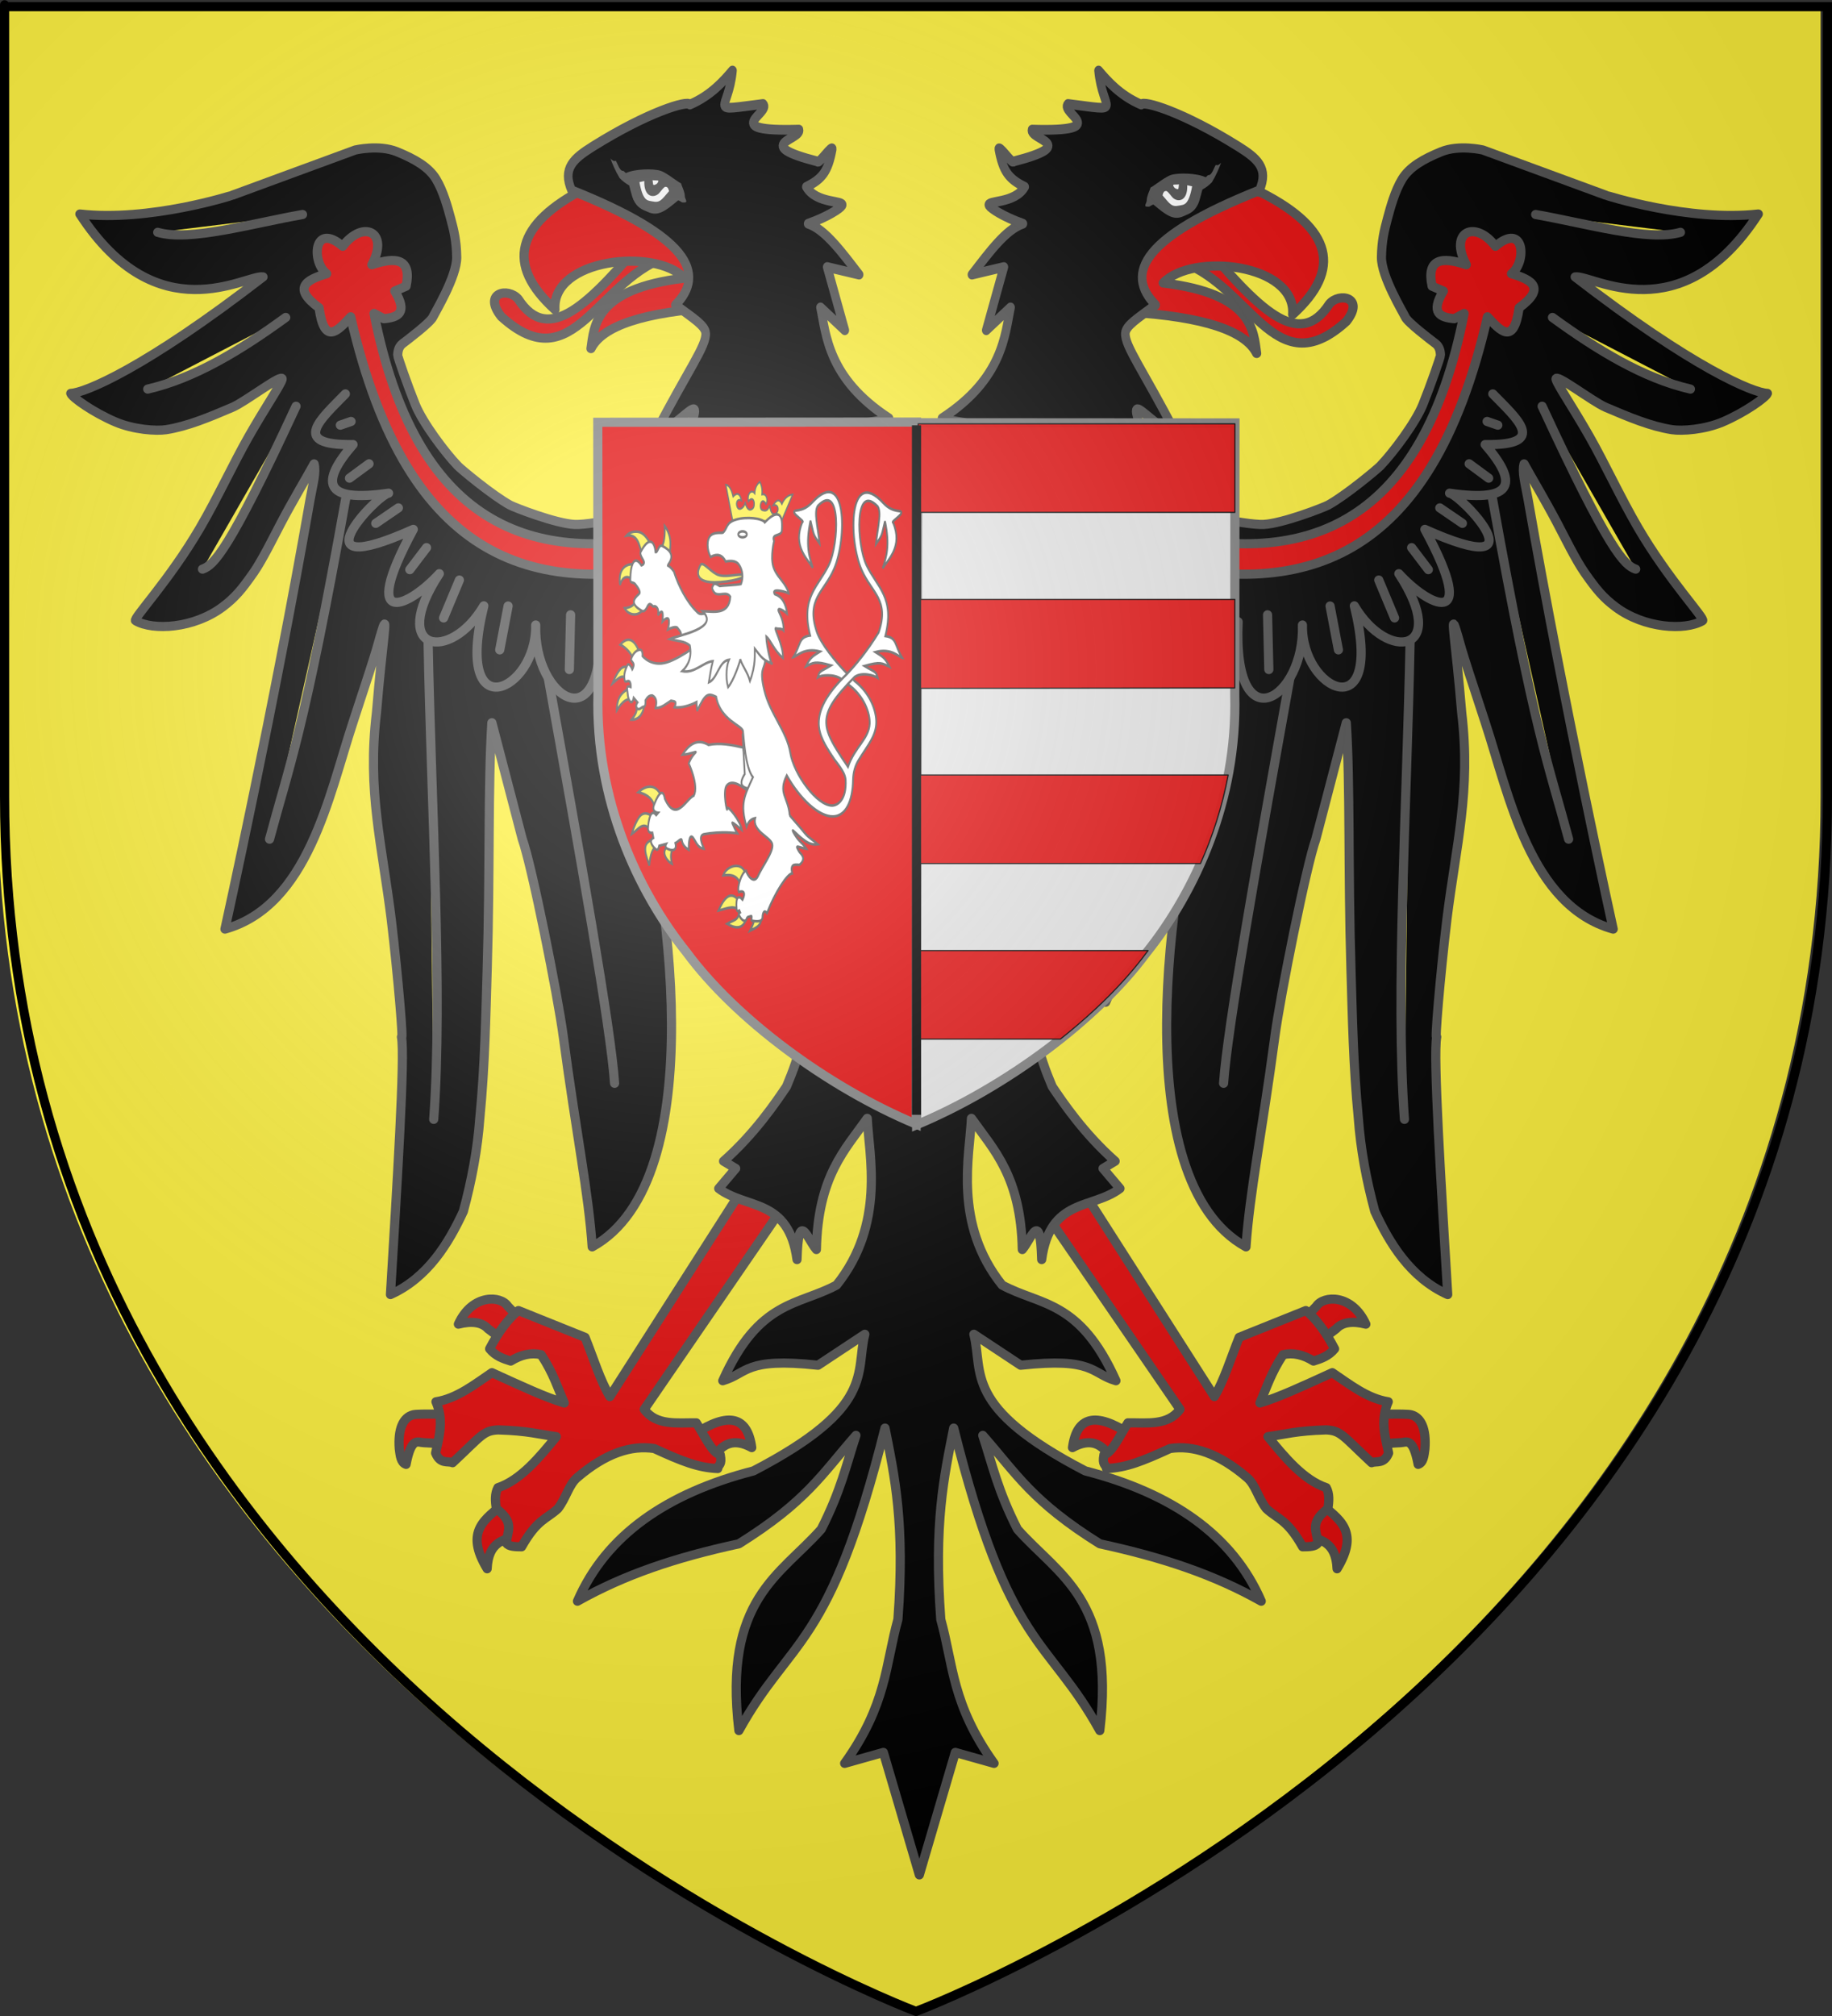
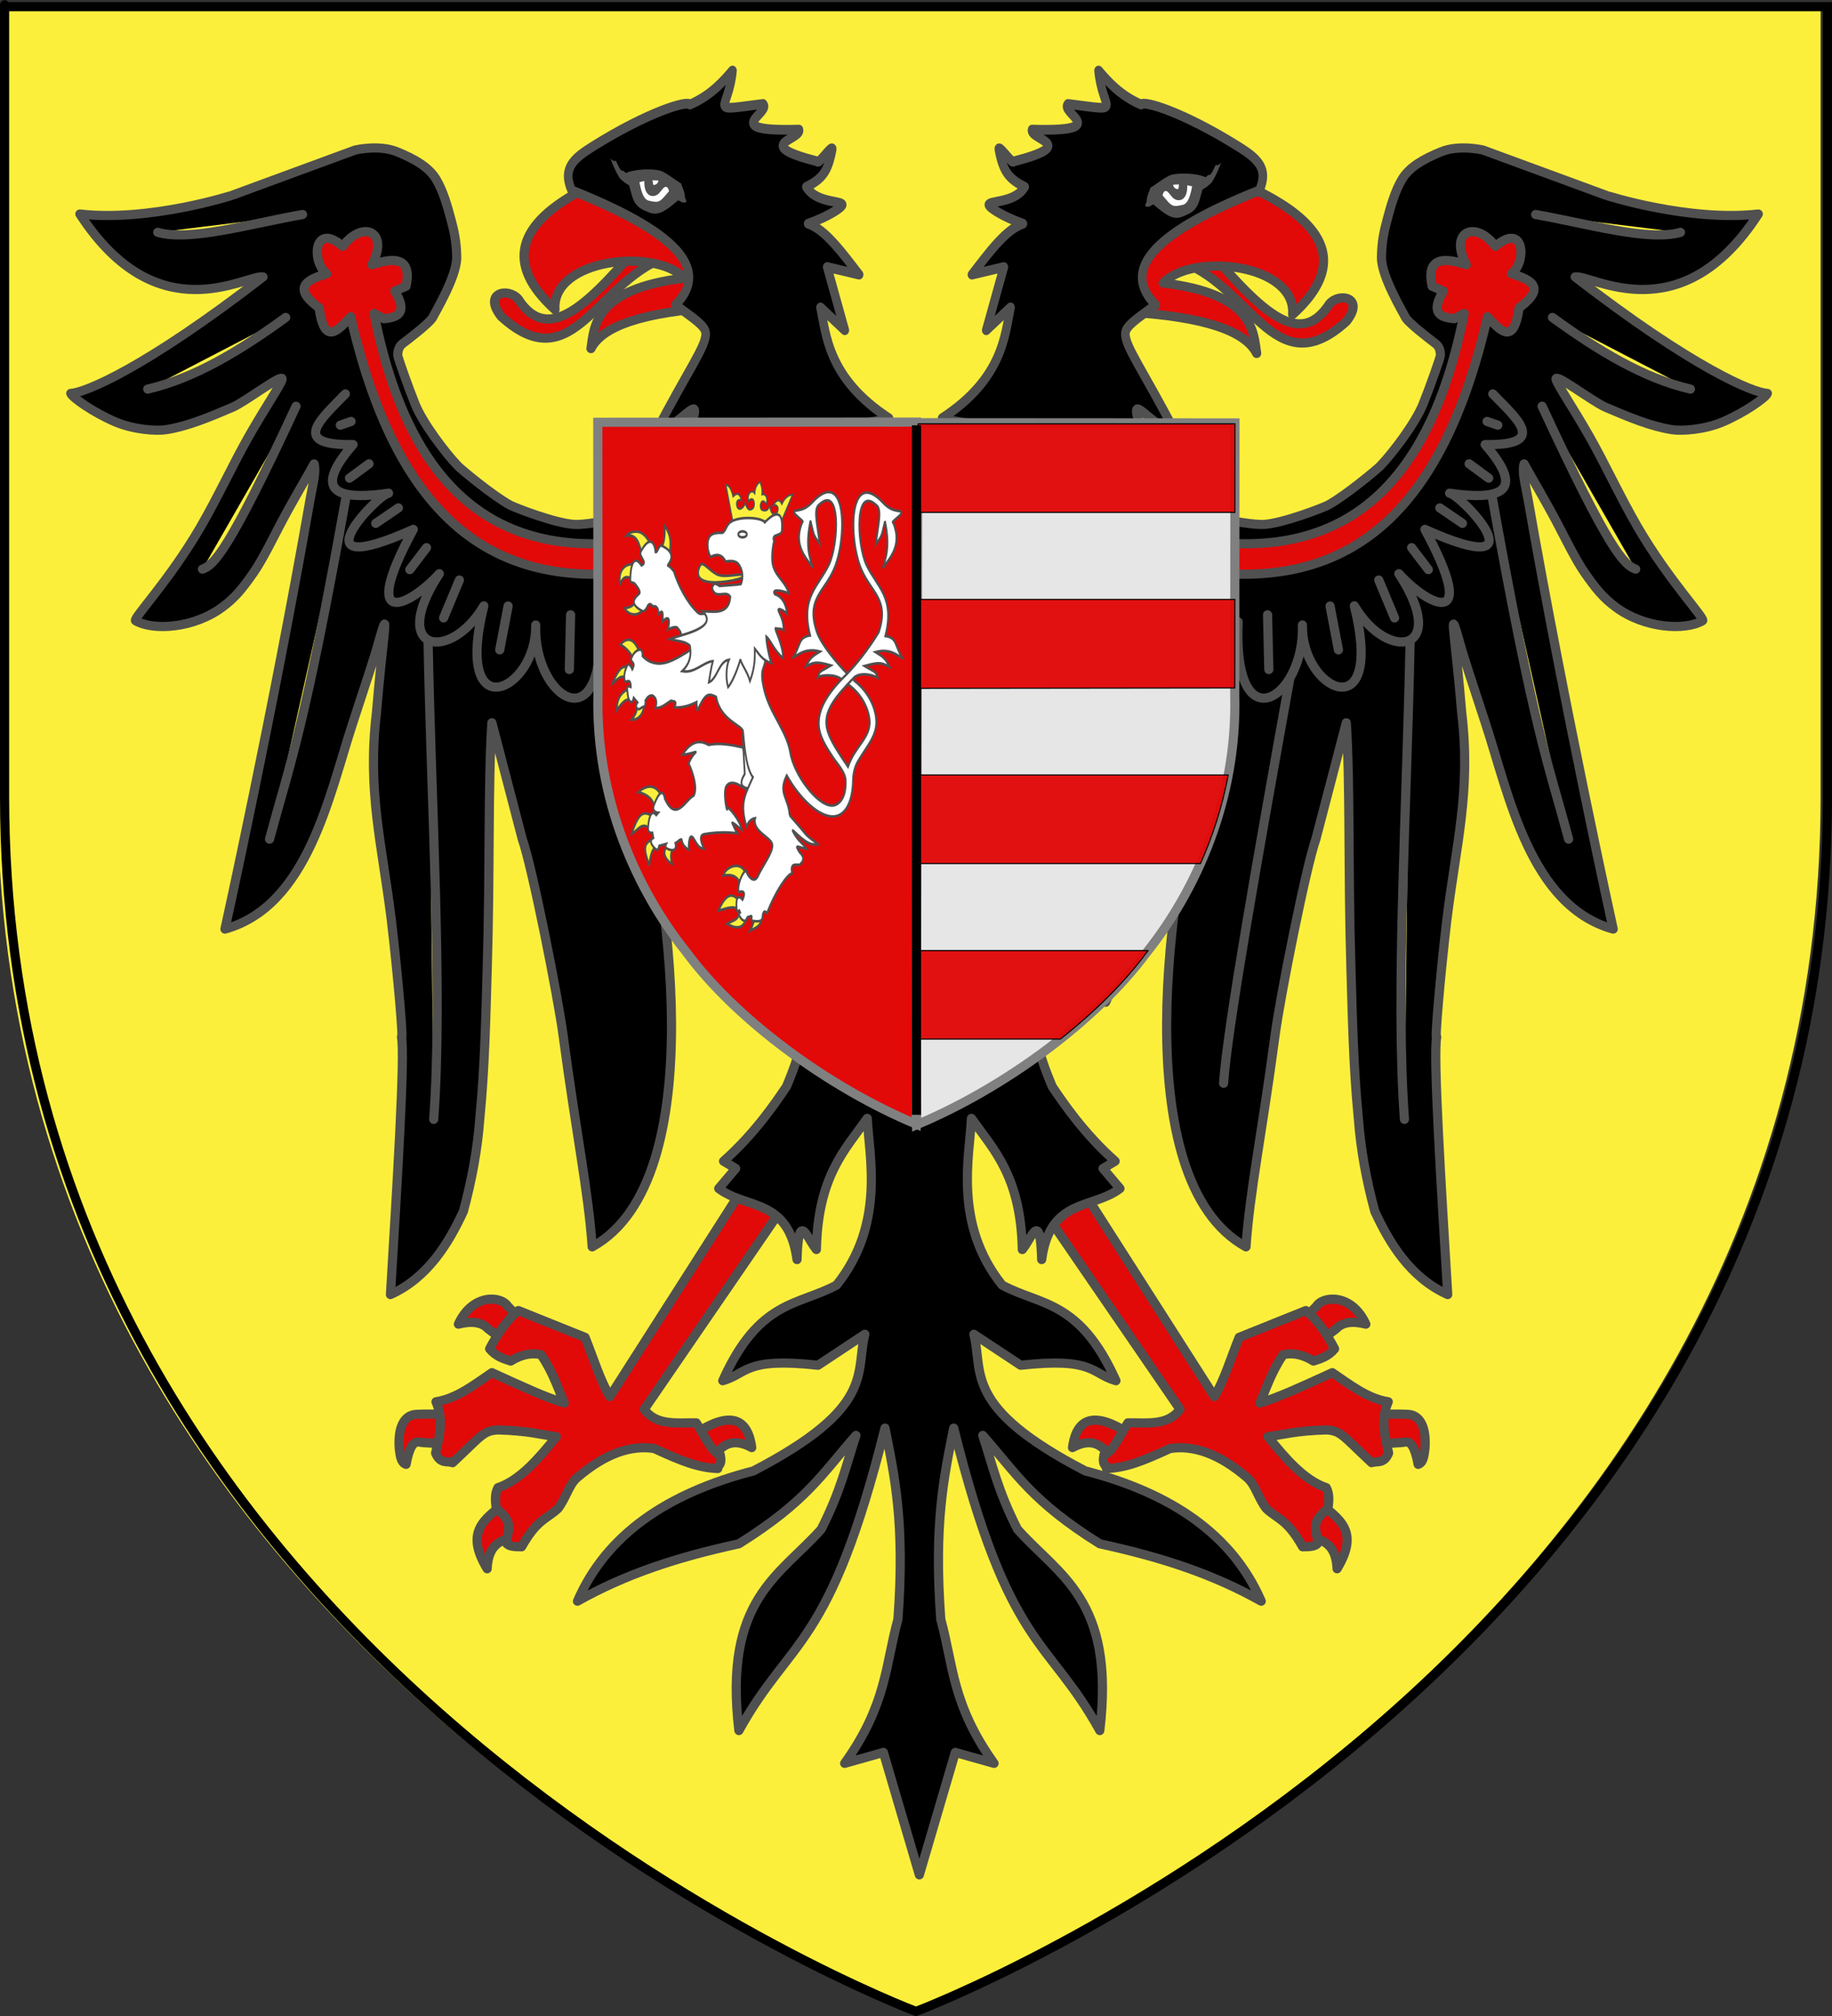
<svg xmlns="http://www.w3.org/2000/svg" xmlns:xlink="http://www.w3.org/1999/xlink" version="1.0" width="600" height="660" id="svg2">
  <rect width="100%" height="100%" fill="#333333" stroke="none" />
  <desc id="desc4">Flag of Canton of Valais (Wallis)</desc>
  <defs id="defs6">
    <linearGradient id="linearGradient2893">
      <stop id="stop2895" style="stop-color:#ffffff;stop-opacity:0.314" offset="0" />
      <stop id="stop2897" style="stop-color:#ffffff;stop-opacity:0.251" offset="0.19" />
      <stop id="stop2901" style="stop-color:#6b6b6b;stop-opacity:0.125" offset="0.6" />
      <stop id="stop2899" style="stop-color:#000000;stop-opacity:0.125" offset="1" />
    </linearGradient>
    <linearGradient id="linearGradient2885">
      <stop id="stop2887" style="stop-color:#ffffff;stop-opacity:1" offset="0" />
      <stop id="stop2891" style="stop-color:#ffffff;stop-opacity:1" offset="0.229" />
      <stop id="stop2889" style="stop-color:#000000;stop-opacity:1" offset="1" />
    </linearGradient>
    <linearGradient id="linearGradient2955">
      <stop id="stop2867" style="stop-color:#fd0000;stop-opacity:1" offset="0" />
      <stop id="stop2873" style="stop-color:#e77275;stop-opacity:0.659" offset="0.5" />
      <stop id="stop2959" style="stop-color:#000000;stop-opacity:0.323" offset="1" />
    </linearGradient>
    <radialGradient cx="225.524" cy="218.901" r="300" fx="225.524" fy="218.901" id="radialGradient2961" xlink:href="#linearGradient2955" gradientUnits="userSpaceOnUse" gradientTransform="matrix(-4.167939e-4,2.183,-1.884,-3.599562e-4,615.597,-289.121)" />
    <polygon points="0,-1 0.588,0.809 -0.951,-0.309 0.951,-0.309 -0.588,0.809 0,-1 " transform="scale(53,53)" id="star" />
    <clipPath id="clip">
      <path d="M 0,-200 L 0,600 L 300,600 L 300,-200 L 0,-200 z" id="path10" />
    </clipPath>
    <radialGradient cx="225.524" cy="218.901" r="300" fx="225.524" fy="218.901" id="radialGradient1911" xlink:href="#linearGradient2955" gradientUnits="userSpaceOnUse" gradientTransform="matrix(-4.167939e-4,2.183,-1.884,-3.599562e-4,615.597,-289.121)" />
    <radialGradient cx="225.524" cy="218.901" r="300" fx="225.524" fy="218.901" id="radialGradient2865" xlink:href="#linearGradient2955" gradientUnits="userSpaceOnUse" gradientTransform="matrix(0,1.749,-1.593,-1.049767e-7,551.788,-191.29)" />
    <radialGradient cx="225.524" cy="218.901" r="300" fx="225.524" fy="218.901" id="radialGradient2871" xlink:href="#linearGradient2955" gradientUnits="userSpaceOnUse" gradientTransform="matrix(0,1.386,-1.323,-5.741131e-8,-158.082,-109.541)" />
    <radialGradient cx="221.445" cy="226.331" r="300" fx="221.445" fy="226.331" id="radialGradient3163" xlink:href="#linearGradient2893" gradientUnits="userSpaceOnUse" gradientTransform="matrix(1.353,0,0,1.349,-77.629,-85.747)" />
  </defs>
  <g id="layer3" style="display:inline">
    <path d="M 297.774,658.5 C 297.774,658.5 596.274,546.18 596.274,260.728 C 596.274,-24.723 596.274,2.176 596.274,2.176 L -0.726,2.176 L -0.726,260.728 C -0.726,546.18 297.774,658.5 297.774,658.5 z" id="path2855" style="fill:#fcef3c;fill-opacity:1;fill-rule:evenodd;stroke:none;stroke-width:1px;stroke-linecap:butt;stroke-linejoin:miter;stroke-opacity:1" />
    <g transform="translate(1.009,-2.487)" id="g6827" style="display:inline">
      <path d="M 146.85,475.292 C 146.884,475.052 147.179,465.447 147.173,465.53 C 147.168,465.613 136.209,465.199 134.32,465.659 C 131.093,466.445 129.249,470.213 129.762,476.83 C 130.057,479.025 130.253,481.332 131.984,481.892 C 133.736,472.702 135.865,474.755 137.725,474.787 C 139.972,474.826 146.815,475.533 146.85,475.292 z" id="path3628" style="fill:#e20909;fill-opacity:1;fill-rule:nonzero;stroke:#505050;stroke-width:3;stroke-linecap:round;stroke-linejoin:round;marker:none;marker-start:none;marker-mid:none;marker-end:none;stroke-miterlimit:4;stroke-dasharray:none;stroke-dashoffset:0;stroke-opacity:1;visibility:visible;display:inline;overflow:visible" />
      <path d="M 170.451,435.394 L 164.692,441.956 L 158.801,437.482 C 156.874,435.366 153.517,434.859 149.115,435.991 C 153.619,426.032 163.064,426.559 165.346,430.175 L 170.451,435.394 z" id="path3630" style="fill:#e20909;fill-opacity:1;fill-rule:nonzero;stroke:#505050;stroke-width:3;stroke-linecap:round;stroke-linejoin:round;marker:none;marker-start:none;marker-mid:none;marker-end:none;stroke-miterlimit:4;stroke-dasharray:none;stroke-dashoffset:0;stroke-opacity:1;visibility:visible;display:inline;overflow:visible" />
      <path d="M 168.88,505.184 C 173.646,503.867 170.647,489.085 164.299,494.447 C 157.951,499.809 150.982,503.611 158.539,516.07 C 158.922,507.07 164.115,506.501 168.88,505.184 z" id="path3632" style="fill:#e20909;fill-opacity:1;fill-rule:nonzero;stroke:#505050;stroke-width:3;stroke-linecap:round;stroke-linejoin:round;marker:none;marker-start:none;marker-mid:none;marker-end:none;stroke-miterlimit:4;stroke-dasharray:none;stroke-dashoffset:0;stroke-opacity:1;visibility:visible;display:inline;overflow:visible" />
      <path d="M 226.476,471.929 C 237.621,464.639 243.823,466.196 245.194,476.403 C 239.271,473.156 235.417,475.146 232.628,479.833" id="path3634" style="fill:#e20909;fill-opacity:1;fill-rule:nonzero;stroke:#505050;stroke-width:3;stroke-linecap:round;stroke-linejoin:round;marker:none;marker-start:none;marker-mid:none;marker-end:none;stroke-miterlimit:4;stroke-dasharray:none;stroke-dashoffset:0;stroke-opacity:1;visibility:visible;display:inline;overflow:visible" />
      <path d="M 256.844,395.578 L 244.278,388.42 L 198.725,459.701 C 195.622,454.601 193.274,446.917 190.61,440.315 L 168.772,431.543 C 165.451,434.145 162.182,438.63 159.347,444.069 C 161.334,446.492 163.793,447.297 166.262,448.07 C 169.579,446.014 172.895,445.226 176.211,445.982 C 180.267,452.12 181.538,456.672 183.803,461.789 C 177.658,459.959 170.064,456.426 160.101,451.874 C 154.608,455.564 148.655,460.347 141.775,461.403 C 142.384,462.787 142.768,464.138 142.984,465.466 C 143.7,469.873 142.563,474.017 141.654,478.193 C 143.216,481.967 145.61,480.665 147.215,481.35 C 156.662,472.564 157.226,470.828 162.137,470.613 C 172.004,470.905 175.299,472.028 181.185,472.824 C 175.769,479.478 169.496,487.061 162.074,489.526 C 161.022,491.479 161.133,493.875 161.55,496.386 C 167.861,501.191 164.971,503.926 164.845,507.683 C 165.567,508.791 167.642,508.872 169.819,508.876 C 174.959,499.797 177.894,499.929 181.709,496.386 C 184.424,492.894 185.247,488.594 188.005,486.235 C 197.378,478.219 205.706,475.557 213.233,476.701 C 222.296,480.863 227.59,482.978 234.068,483.263 C 234.288,481.776 235.56,482.265 234.885,478.738 C 232.267,478.276 229.649,472.348 227.031,468.299 C 220.725,468.245 213.936,469.292 209.983,463.877 L 256.844,395.578 z" id="path3636" style="fill:#e20909;fill-opacity:1;fill-rule:nonzero;stroke:#505050;stroke-width:3;stroke-linecap:round;stroke-linejoin:round;marker:none;marker-start:none;marker-mid:none;marker-end:none;stroke-miterlimit:4;stroke-dasharray:none;stroke-dashoffset:0;stroke-opacity:1;visibility:visible;display:inline;overflow:visible" />
      <path d="M 448.586,475.292 C 448.552,475.052 448.257,465.447 448.262,465.53 C 448.268,465.613 459.227,465.199 461.116,465.659 C 464.343,466.445 466.187,470.213 465.674,476.83 C 465.378,479.025 465.182,481.332 463.452,481.892 C 461.699,472.702 459.57,474.755 457.711,474.787 C 455.464,474.826 448.621,475.533 448.586,475.292 z" id="path3638" style="fill:#e20909;fill-opacity:1;fill-rule:nonzero;stroke:#505050;stroke-width:3;stroke-linecap:round;stroke-linejoin:round;marker:none;marker-start:none;marker-mid:none;marker-end:none;stroke-miterlimit:4;stroke-dasharray:none;stroke-dashoffset:0;stroke-opacity:1;visibility:visible;display:inline;overflow:visible" />
      <path d="M 424.985,435.394 L 430.744,441.956 L 436.635,437.482 C 438.562,435.366 441.919,434.859 446.321,435.991 C 441.817,426.032 432.372,426.559 430.09,430.175 L 424.985,435.394 z" id="path3640" style="fill:#e20909;fill-opacity:1;fill-rule:nonzero;stroke:#505050;stroke-width:3;stroke-linecap:round;stroke-linejoin:round;marker:none;marker-start:none;marker-mid:none;marker-end:none;stroke-miterlimit:4;stroke-dasharray:none;stroke-dashoffset:0;stroke-opacity:1;visibility:visible;display:inline;overflow:visible" />
      <path d="M 426.555,505.184 C 421.79,503.867 424.789,489.085 431.137,494.447 C 437.485,499.809 444.454,503.611 436.896,516.07 C 436.514,507.07 431.321,506.501 426.555,505.184 z" id="path3642" style="fill:#e20909;fill-opacity:1;fill-rule:nonzero;stroke:#505050;stroke-width:3;stroke-linecap:round;stroke-linejoin:round;marker:none;marker-start:none;marker-mid:none;marker-end:none;stroke-miterlimit:4;stroke-dasharray:none;stroke-dashoffset:0;stroke-opacity:1;visibility:visible;display:inline;overflow:visible" />
      <path d="M 368.96,471.929 C 357.815,464.639 351.613,466.196 350.241,476.403 C 356.164,473.156 360.019,475.146 362.808,479.833" id="path3644" style="fill:#e20909;fill-opacity:1;fill-rule:nonzero;stroke:#505050;stroke-width:3;stroke-linecap:round;stroke-linejoin:round;marker:none;marker-start:none;marker-mid:none;marker-end:none;stroke-miterlimit:4;stroke-dasharray:none;stroke-dashoffset:0;stroke-opacity:1;visibility:visible;display:inline;overflow:visible" />
      <path d="M 338.592,395.578 L 351.158,388.42 L 396.711,459.701 C 399.814,454.601 402.162,446.917 404.826,440.315 L 426.664,431.543 C 429.985,434.145 433.254,438.63 436.089,444.069 C 434.102,446.492 431.642,447.297 429.173,448.07 C 425.857,446.014 422.541,445.226 419.225,445.982 C 415.169,452.12 413.897,456.672 411.633,461.789 C 417.778,459.959 425.372,456.426 435.335,451.874 C 440.828,455.564 446.781,460.347 453.661,461.403 C 453.052,462.787 452.668,464.138 452.452,465.466 C 451.736,469.873 452.873,474.017 453.782,478.193 C 452.22,481.967 449.825,480.665 448.221,481.35 C 438.774,472.564 438.21,470.828 433.299,470.613 C 423.432,470.905 420.137,472.028 414.251,472.824 C 419.667,479.478 425.94,487.061 433.362,489.526 C 434.414,491.479 434.302,493.875 433.886,496.386 C 427.575,501.191 430.465,503.926 430.591,507.683 C 429.869,508.791 427.794,508.872 425.617,508.876 C 420.477,499.797 417.542,499.929 413.727,496.386 C 411.012,492.894 410.189,488.594 407.431,486.235 C 398.058,478.219 389.73,475.557 382.203,476.701 C 373.14,480.863 367.846,482.978 361.368,483.263 C 361.148,481.776 359.875,482.265 360.551,478.738 C 363.169,478.276 365.787,472.348 368.405,468.299 C 374.711,468.245 381.5,469.292 385.453,463.877 L 338.592,395.578 z" id="path3646" style="fill:#e20909;fill-opacity:1;fill-rule:nonzero;stroke:#505050;stroke-width:3;stroke-linecap:round;stroke-linejoin:round;marker:none;marker-start:none;marker-mid:none;marker-end:none;stroke-miterlimit:4;stroke-dasharray:none;stroke-dashoffset:0;stroke-opacity:1;visibility:visible;display:inline;overflow:visible" />
      <path d="M 379.325,169.617 L 383.39,168.16 C 384.742,169.621 406.668,174.463 412.84,174.177 C 419.011,173.89 432.544,168.623 433.979,167.835 C 439.734,164.675 449.984,156.128 451.053,155.014 C 455.307,150.581 462.613,140.816 464.995,134.918 C 467.388,128.997 470.8,119.303 470.757,118.737 C 470.715,118.171 470.718,116.169 469.175,115.003 C 467.44,113.692 460.013,108.042 459.229,106.297 C 458.603,104.901 451.344,93.002 451.434,86.691 C 451.511,81.286 452.395,77.777 453.365,74.146 C 454.335,70.514 455.827,64.985 458.225,61.077 C 460.623,57.168 465.182,54.525 471.042,52.147 C 476.901,49.768 484.654,51.592 484.654,51.592 L 524.929,66.403 C 524.968,66.427 551.957,75.138 574.851,72.559 C 549.422,111.813 520.47,92.326 514.871,93.144 C 553.643,123.139 573.307,131.123 577.831,131.272 C 577.412,132.575 570.442,137.549 563.165,140.636 C 557.278,143.133 549.902,143.666 546.602,143.155 C 539.681,142.085 532.545,139.109 524.865,135.823 C 520.567,133.985 508.011,124.3 508.623,126.689 C 509.104,128.563 513.959,135.574 519.566,145.403 C 524.492,154.039 529.802,165.538 535.475,175.249 C 545.623,192.616 557.627,205.105 556.606,205.697 C 550.831,209.048 537.477,208.224 528.085,201.188 C 524.054,198.168 521.774,195.429 517.952,189.943 C 514.999,185.703 511.328,178.17 509.09,173.93 C 504.844,165.885 500.675,159 498.14,154.358 C 497.429,157.068 498.483,160.604 499.466,166.059 C 511.558,235.276 527.33,306.651 527.33,306.651 C 500.086,299.049 493.236,262.763 485.458,239.164 C 475.558,209.128 477.943,215.522 475.865,208.801 C 473.786,202.079 475.786,212.561 477.724,235.897 C 480.771,261.546 475.934,278.713 472.863,303.544 C 470.651,322.103 468.781,344.369 469.532,341.952 C 468.306,347.978 470.99,390.542 473.133,426.302 C 460.799,420.76 453.959,409.249 449.251,399.07 C 446.478,388.803 444.599,378.694 443.857,368.544 C 442.177,351.275 441.912,335.207 441.444,319.785 C 440.464,287.476 441.223,259.521 439.911,239.106 L 429.964,277.165 C 426.795,285.983 418.319,328.446 416.546,341.727 C 412.235,374.02 408.287,392.709 407.065,410.683 C 367.421,388.888 381.995,290.484 393.359,251.852 C 382.154,279.808 371.173,306.924 361.108,330.613 C 354.203,322.443 350.959,315.374 351.764,304.009 C 357.802,273.903 362.384,247.805 367.198,222.287 L 360.146,178.402 L 379.325,169.617 z" id="path11908" style="fill:#000000;fill-opacity:1;fill-rule:nonzero;stroke:#505050;stroke-width:3;stroke-linecap:butt;stroke-linejoin:round;marker:none;marker-start:none;marker-mid:none;marker-end:none;stroke-miterlimit:4;stroke-dasharray:none;stroke-dashoffset:0;stroke-opacity:1;visibility:visible;display:inline;overflow:visible" />
      <path d="M 552.621,129.867 C 537.272,126.324 522.297,117.222 507.437,106.417" id="path11912" style="fill:#fcef3c;fill-opacity:1;fill-rule:nonzero;stroke:#505050;stroke-width:3;stroke-linecap:round;stroke-linejoin:round;marker:none;marker-start:none;marker-mid:none;marker-end:none;stroke-miterlimit:4;stroke-dasharray:none;stroke-dashoffset:0;stroke-opacity:1;visibility:visible;display:inline;overflow:visible" />
      <path d="M 504.055,135.484 C 526.139,183.14 531.04,187.543 534.695,188.809" id="path11914" style="fill:#fcef3c;fill-opacity:1;fill-rule:nonzero;stroke:#505050;stroke-width:3;stroke-linecap:round;stroke-linejoin:round;marker:none;marker-start:none;marker-mid:none;marker-end:none;stroke-miterlimit:4;stroke-dasharray:none;stroke-dashoffset:0;stroke-opacity:1;visibility:visible;display:inline;overflow:visible" />
      <path d="M 512.733,277.214 C 506.151,252.63 501.628,242.981 487.78,165.694" id="path11916" style="fill:#fcef3c;fill-opacity:1;fill-rule:nonzero;stroke:#505050;stroke-width:3;stroke-linecap:round;stroke-linejoin:round;marker:none;marker-start:none;marker-mid:none;marker-end:none;stroke-miterlimit:4;stroke-dasharray:none;stroke-dashoffset:0;stroke-opacity:1;visibility:visible;display:inline;overflow:visible" />
      <path d="M 458.964,368.938 C 455.954,328.103 459.799,265.86 460.808,212.398" id="path11918" style="fill:#fcef3c;fill-opacity:1;fill-rule:nonzero;stroke:#505050;stroke-width:3;stroke-linecap:round;stroke-linejoin:round;marker:none;marker-start:none;marker-mid:none;marker-end:none;stroke-miterlimit:4;stroke-dasharray:none;stroke-dashoffset:0;stroke-opacity:1;visibility:visible;display:inline;overflow:visible" />
      <path d="M 399.725,357.139 C 400.914,339.266 411.07,282.116 421.392,224.739" id="path11920" style="fill:#fcef3c;fill-opacity:1;fill-rule:nonzero;stroke:#505050;stroke-width:3;stroke-linecap:round;stroke-linejoin:round;marker:none;marker-start:none;marker-mid:none;marker-end:none;stroke-miterlimit:4;stroke-dasharray:none;stroke-dashoffset:0;stroke-opacity:1;visibility:visible;display:inline;overflow:visible" />
      <path d="M 366.395,298.518 L 384.526,230.607" id="path11922" style="fill:#fcef3c;fill-opacity:1;fill-rule:nonzero;stroke:#505050;stroke-width:3;stroke-linecap:round;stroke-linejoin:round;marker:none;marker-start:none;marker-mid:none;marker-end:none;stroke-miterlimit:4;stroke-dasharray:none;stroke-dashoffset:0;stroke-opacity:1;visibility:visible;display:inline;overflow:visible" />
      <path d="M 377.887,176.558 C 375.63,181.91 375.713,181.062 373.717,186.024 C 424.493,198.655 467.42,188.129 486.149,106.21 C 490.444,110.852 494.77,115.706 496.515,103.256 C 505.312,96.794 500.833,94.116 494.02,92.104 C 499.074,88.287 498.34,74.916 488.759,83.111 C 482.259,74.459 473.378,78.15 479.21,89.154 C 471.192,86.443 466.095,87.174 468.027,96.19 L 471.708,97.777 C 467.384,104.924 470.621,106.416 475.314,106.82 L 478.504,105.12 C 465.11,173.255 427.981,189.17 377.887,176.558 z" id="path11924" style="fill:#e20909;fill-opacity:1;fill-rule:nonzero;stroke:#505050;stroke-width:3;stroke-linecap:round;stroke-linejoin:round;marker:none;marker-start:none;marker-mid:none;marker-end:none;stroke-miterlimit:4;stroke-dasharray:none;stroke-dashoffset:0;stroke-opacity:1;visibility:visible;display:inline;overflow:visible" />
      <path d="M 487.895,131.443 C 495.663,139.473 506.378,148.361 485.382,148.029 C 495.941,160.192 495.487,167.125 473.743,163.948 C 477.353,164.347 505.382,193.581 465.654,175.796 C 483.897,209.537 466.64,200.777 457.13,190.3 C 474.035,216.072 453.544,219.548 442.551,200.835 C 452.65,241.626 425.12,228.717 425.554,207.103 C 426.382,231.119 402.663,246.522 404.494,206.04 C 395.14,248.069 378.105,229.012 381.005,203.824" id="path11926" style="fill:none;fill-opacity:1;fill-rule:nonzero;stroke:#505050;stroke-width:3;stroke-linecap:round;stroke-linejoin:round;marker:none;marker-start:none;marker-mid:none;marker-end:none;stroke-miterlimit:4;stroke-dasharray:none;stroke-dashoffset:0;stroke-opacity:1;visibility:visible;display:inline;overflow:visible" />
      <path d="M 486.034,140.462 L 489.541,141.677" id="path11928" style="fill:#fcef3c;fill-opacity:1;fill-rule:nonzero;stroke:#505050;stroke-width:3;stroke-linecap:round;stroke-linejoin:round;marker:none;marker-start:none;marker-mid:none;marker-end:none;stroke-miterlimit:4;stroke-dasharray:none;stroke-dashoffset:0;stroke-opacity:1;visibility:visible;display:inline;overflow:visible" />
      <path d="M 480.145,154.32 L 486.549,159.033" id="path11930" style="fill:#fcef3c;fill-opacity:1;fill-rule:nonzero;stroke:#505050;stroke-width:3;stroke-linecap:round;stroke-linejoin:round;marker:none;marker-start:none;marker-mid:none;marker-end:none;stroke-miterlimit:4;stroke-dasharray:none;stroke-dashoffset:0;stroke-opacity:1;visibility:visible;display:inline;overflow:visible" />
      <path d="M 470.543,168.762 L 477.948,173.822" id="path11932" style="fill:#fcef3c;fill-opacity:1;fill-rule:nonzero;stroke:#505050;stroke-width:3;stroke-linecap:round;stroke-linejoin:round;marker:none;marker-start:none;marker-mid:none;marker-end:none;stroke-miterlimit:4;stroke-dasharray:none;stroke-dashoffset:0;stroke-opacity:1;visibility:visible;display:inline;overflow:visible" />
      <path d="M 461.321,181.777 L 466.789,188.971" id="path11934" style="fill:#fcef3c;fill-opacity:1;fill-rule:nonzero;stroke:#505050;stroke-width:3;stroke-linecap:round;stroke-linejoin:round;marker:none;marker-start:none;marker-mid:none;marker-end:none;stroke-miterlimit:4;stroke-dasharray:none;stroke-dashoffset:0;stroke-opacity:1;visibility:visible;display:inline;overflow:visible" />
      <path d="M 450.553,192.385 L 455.728,204.777" id="path11936" style="fill:#fcef3c;fill-opacity:1;fill-rule:nonzero;stroke:#505050;stroke-width:3;stroke-linecap:round;stroke-linejoin:round;marker:none;marker-start:none;marker-mid:none;marker-end:none;stroke-miterlimit:4;stroke-dasharray:none;stroke-dashoffset:0;stroke-opacity:1;visibility:visible;display:inline;overflow:visible" />
      <path d="M 434.602,200.886 L 437.337,215.239" id="path11938" style="fill:#fcef3c;fill-opacity:1;fill-rule:nonzero;stroke:#505050;stroke-width:3;stroke-linecap:round;stroke-linejoin:round;marker:none;marker-start:none;marker-mid:none;marker-end:none;stroke-miterlimit:4;stroke-dasharray:none;stroke-dashoffset:0;stroke-opacity:1;visibility:visible;display:inline;overflow:visible" />
      <path d="M 414.13,203.768 L 414.547,221.682" id="path11940" style="fill:#fcef3c;fill-opacity:1;fill-rule:nonzero;stroke:#505050;stroke-width:3;stroke-linecap:round;stroke-linejoin:round;marker:none;marker-start:none;marker-mid:none;marker-end:none;stroke-miterlimit:4;stroke-dasharray:none;stroke-dashoffset:0;stroke-opacity:1;visibility:visible;display:inline;overflow:visible" />
      <path d="M 392.308,205.559 L 391.309,219.552" id="path11942" style="fill:#fcef3c;fill-opacity:1;fill-rule:nonzero;stroke:#505050;stroke-width:3;stroke-linecap:round;stroke-linejoin:round;marker:none;marker-start:none;marker-mid:none;marker-end:none;stroke-miterlimit:4;stroke-dasharray:none;stroke-dashoffset:0;stroke-opacity:1;visibility:visible;display:inline;overflow:visible" />
      <path d="M 501.933,72.713 C 518.841,75.691 538.862,81.597 549.357,78.546" id="path11944" style="fill:#fcef3c;fill-opacity:1;fill-rule:nonzero;stroke:#505050;stroke-width:3;stroke-linecap:round;stroke-linejoin:round;marker:none;marker-start:none;marker-mid:none;marker-end:none;stroke-miterlimit:4;stroke-dasharray:none;stroke-dashoffset:0;stroke-opacity:1;visibility:visible;display:inline;overflow:visible" />
      <path d="M 220.675,169.617 L 216.61,168.16 C 215.258,169.621 193.332,174.463 187.16,174.177 C 180.989,173.89 167.456,168.623 166.021,167.835 C 160.266,164.675 150.016,156.128 148.947,155.014 C 144.693,150.581 137.387,140.816 135.005,134.918 C 132.612,128.997 129.2,119.303 129.243,118.737 C 129.285,118.171 129.282,116.169 130.825,115.003 C 132.56,113.692 139.987,108.042 140.771,106.297 C 141.397,104.901 148.656,93.002 148.566,86.691 C 148.489,81.286 147.605,77.777 146.635,74.146 C 145.665,70.514 144.173,64.985 141.775,61.077 C 139.377,57.168 134.818,54.525 128.958,52.147 C 123.099,49.768 115.346,51.592 115.346,51.592 L 75.071,66.403 C 75.032,66.427 48.043,75.138 25.149,72.559 C 50.578,111.813 79.53,92.326 85.129,93.144 C 46.357,123.139 26.693,131.123 22.169,131.272 C 22.588,132.575 29.558,137.549 36.835,140.636 C 42.722,143.133 50.098,143.666 53.398,143.155 C 60.319,142.085 67.455,139.109 75.135,135.823 C 79.433,133.985 91.989,124.3 91.377,126.689 C 90.896,128.563 86.041,135.574 80.434,145.403 C 75.508,154.039 70.198,165.538 64.525,175.249 C 54.377,192.616 42.373,205.105 43.394,205.697 C 49.169,209.048 62.523,208.224 71.915,201.188 C 75.946,198.168 78.226,195.429 82.048,189.943 C 85.001,185.703 88.672,178.17 90.91,173.93 C 95.156,165.885 99.325,159 101.86,154.358 C 102.571,157.068 101.517,160.604 100.534,166.059 C 88.442,235.276 72.67,306.651 72.67,306.651 C 99.914,299.049 106.764,262.763 114.542,239.164 C 124.442,209.128 122.057,215.522 124.135,208.801 C 126.214,202.079 124.214,212.561 122.276,235.897 C 119.229,261.546 124.066,278.713 127.138,303.544 C 129.349,322.103 131.219,344.369 130.468,341.952 C 131.694,347.978 129.01,390.542 126.867,426.302 C 139.201,420.76 146.041,409.249 150.749,399.07 C 153.522,388.803 155.401,378.694 156.143,368.544 C 157.823,351.275 158.088,335.207 158.556,319.785 C 159.536,287.476 158.777,259.521 160.089,239.106 L 170.036,277.165 C 173.205,285.983 181.681,328.446 183.454,341.727 C 187.765,374.02 191.713,392.709 192.935,410.683 C 232.579,388.888 218.005,290.484 206.641,251.852 C 217.846,279.808 228.827,306.924 238.892,330.613 C 245.797,322.443 249.041,315.374 248.236,304.009 C 242.198,273.903 237.616,247.805 232.802,222.287 L 239.854,178.402 L 220.675,169.617 z" id="path3666" style="fill:#000000;fill-opacity:1;fill-rule:nonzero;stroke:#505050;stroke-width:3;stroke-linecap:butt;stroke-linejoin:round;marker:none;marker-start:none;marker-mid:none;marker-end:none;stroke-miterlimit:4;stroke-dasharray:none;stroke-dashoffset:0;stroke-opacity:1;visibility:visible;display:inline;overflow:visible" />
      <path d="M 47.379,129.867 C 62.728,126.324 77.703,117.222 92.563,106.417" id="path3668" style="fill:#fcef3c;fill-opacity:1;fill-rule:nonzero;stroke:#505050;stroke-width:3;stroke-linecap:round;stroke-linejoin:round;marker:none;marker-start:none;marker-mid:none;marker-end:none;stroke-miterlimit:4;stroke-dasharray:none;stroke-dashoffset:0;stroke-opacity:1;visibility:visible;display:inline;overflow:visible" />
      <path d="M 95.945,135.484 C 73.861,183.14 68.96,187.543 65.305,188.809" id="path3670" style="fill:#fcef3c;fill-opacity:1;fill-rule:nonzero;stroke:#505050;stroke-width:3;stroke-linecap:round;stroke-linejoin:round;marker:none;marker-start:none;marker-mid:none;marker-end:none;stroke-miterlimit:4;stroke-dasharray:none;stroke-dashoffset:0;stroke-opacity:1;visibility:visible;display:inline;overflow:visible" />
      <path d="M 87.267,277.214 C 93.849,252.63 98.372,242.981 112.22,165.694" id="path3672" style="fill:#fcef3c;fill-opacity:1;fill-rule:nonzero;stroke:#505050;stroke-width:3;stroke-linecap:round;stroke-linejoin:round;marker:none;marker-start:none;marker-mid:none;marker-end:none;stroke-miterlimit:4;stroke-dasharray:none;stroke-dashoffset:0;stroke-opacity:1;visibility:visible;display:inline;overflow:visible" />
      <path d="M 141.036,368.938 C 144.046,328.103 140.201,265.86 139.192,212.398" id="path3674" style="fill:#fcef3c;fill-opacity:1;fill-rule:nonzero;stroke:#505050;stroke-width:3;stroke-linecap:round;stroke-linejoin:round;marker:none;marker-start:none;marker-mid:none;marker-end:none;stroke-miterlimit:4;stroke-dasharray:none;stroke-dashoffset:0;stroke-opacity:1;visibility:visible;display:inline;overflow:visible" />
-       <path d="M 200.275,357.139 C 199.086,339.266 188.93,282.116 178.608,224.739" id="path3676" style="fill:#fcef3c;fill-opacity:1;fill-rule:nonzero;stroke:#505050;stroke-width:3;stroke-linecap:round;stroke-linejoin:round;marker:none;marker-start:none;marker-mid:none;marker-end:none;stroke-miterlimit:4;stroke-dasharray:none;stroke-dashoffset:0;stroke-opacity:1;visibility:visible;display:inline;overflow:visible" />
      <path d="M 233.605,298.518 L 215.474,230.607" id="path3678" style="fill:#fcef3c;fill-opacity:1;fill-rule:nonzero;stroke:#505050;stroke-width:3;stroke-linecap:round;stroke-linejoin:round;marker:none;marker-start:none;marker-mid:none;marker-end:none;stroke-miterlimit:4;stroke-dasharray:none;stroke-dashoffset:0;stroke-opacity:1;visibility:visible;display:inline;overflow:visible" />
      <path d="M 222.113,176.558 C 224.37,181.91 224.287,181.062 226.283,186.024 C 175.507,198.655 132.58,188.129 113.851,106.21 C 109.556,110.852 105.23,115.706 103.485,103.256 C 94.688,96.794 99.167,94.116 105.98,92.104 C 100.926,88.287 101.66,74.916 111.241,83.111 C 117.741,74.459 126.622,78.15 120.79,89.154 C 128.808,86.443 133.905,87.174 131.973,96.19 L 128.292,97.777 C 132.616,104.924 129.379,106.416 124.686,106.82 L 121.496,105.12 C 134.89,173.255 172.019,189.17 222.113,176.558 z" id="path3680" style="fill:#e20909;fill-opacity:1;fill-rule:nonzero;stroke:#505050;stroke-width:3;stroke-linecap:round;stroke-linejoin:round;marker:none;marker-start:none;marker-mid:none;marker-end:none;stroke-miterlimit:4;stroke-dasharray:none;stroke-dashoffset:0;stroke-opacity:1;visibility:visible;display:inline;overflow:visible" />
      <path d="M 112.105,131.443 C 104.337,139.473 93.622,148.361 114.618,148.029 C 104.059,160.192 104.513,167.125 126.257,163.948 C 122.647,164.347 94.618,193.581 134.346,175.796 C 116.103,209.537 133.36,200.777 142.87,190.3 C 125.965,216.072 146.456,219.548 157.449,200.835 C 147.35,241.626 174.88,228.717 174.446,207.103 C 173.618,231.119 197.337,246.522 195.506,206.04 C 204.86,248.069 221.895,229.012 218.995,203.824" id="path3682" style="fill:none;fill-opacity:1;fill-rule:nonzero;stroke:#505050;stroke-width:3;stroke-linecap:round;stroke-linejoin:round;marker:none;marker-start:none;marker-mid:none;marker-end:none;stroke-miterlimit:4;stroke-dasharray:none;stroke-dashoffset:0;stroke-opacity:1;visibility:visible;display:inline;overflow:visible" />
      <path d="M 113.966,140.462 L 110.459,141.677" id="path3684" style="fill:#fcef3c;fill-opacity:1;fill-rule:nonzero;stroke:#505050;stroke-width:3;stroke-linecap:round;stroke-linejoin:round;marker:none;marker-start:none;marker-mid:none;marker-end:none;stroke-miterlimit:4;stroke-dasharray:none;stroke-dashoffset:0;stroke-opacity:1;visibility:visible;display:inline;overflow:visible" />
      <path d="M 119.855,154.32 L 113.451,159.033" id="path3686" style="fill:#fcef3c;fill-opacity:1;fill-rule:nonzero;stroke:#505050;stroke-width:3;stroke-linecap:round;stroke-linejoin:round;marker:none;marker-start:none;marker-mid:none;marker-end:none;stroke-miterlimit:4;stroke-dasharray:none;stroke-dashoffset:0;stroke-opacity:1;visibility:visible;display:inline;overflow:visible" />
      <path d="M 129.457,168.762 L 122.052,173.822" id="path3688" style="fill:#fcef3c;fill-opacity:1;fill-rule:nonzero;stroke:#505050;stroke-width:3;stroke-linecap:round;stroke-linejoin:round;marker:none;marker-start:none;marker-mid:none;marker-end:none;stroke-miterlimit:4;stroke-dasharray:none;stroke-dashoffset:0;stroke-opacity:1;visibility:visible;display:inline;overflow:visible" />
      <path d="M 138.679,181.777 L 133.211,188.971" id="path3690" style="fill:#fcef3c;fill-opacity:1;fill-rule:nonzero;stroke:#505050;stroke-width:3;stroke-linecap:round;stroke-linejoin:round;marker:none;marker-start:none;marker-mid:none;marker-end:none;stroke-miterlimit:4;stroke-dasharray:none;stroke-dashoffset:0;stroke-opacity:1;visibility:visible;display:inline;overflow:visible" />
      <path d="M 149.447,192.385 L 144.272,204.777" id="path3692" style="fill:#fcef3c;fill-opacity:1;fill-rule:nonzero;stroke:#505050;stroke-width:3;stroke-linecap:round;stroke-linejoin:round;marker:none;marker-start:none;marker-mid:none;marker-end:none;stroke-miterlimit:4;stroke-dasharray:none;stroke-dashoffset:0;stroke-opacity:1;visibility:visible;display:inline;overflow:visible" />
      <path d="M 165.398,200.886 L 162.663,215.239" id="path3694" style="fill:#fcef3c;fill-opacity:1;fill-rule:nonzero;stroke:#505050;stroke-width:3;stroke-linecap:round;stroke-linejoin:round;marker:none;marker-start:none;marker-mid:none;marker-end:none;stroke-miterlimit:4;stroke-dasharray:none;stroke-dashoffset:0;stroke-opacity:1;visibility:visible;display:inline;overflow:visible" />
      <path d="M 185.87,203.768 L 185.453,221.682" id="path3696" style="fill:#fcef3c;fill-opacity:1;fill-rule:nonzero;stroke:#505050;stroke-width:3;stroke-linecap:round;stroke-linejoin:round;marker:none;marker-start:none;marker-mid:none;marker-end:none;stroke-miterlimit:4;stroke-dasharray:none;stroke-dashoffset:0;stroke-opacity:1;visibility:visible;display:inline;overflow:visible" />
      <path d="M 207.692,205.559 L 208.691,219.552" id="path3698" style="fill:#fcef3c;fill-opacity:1;fill-rule:nonzero;stroke:#505050;stroke-width:3;stroke-linecap:round;stroke-linejoin:round;marker:none;marker-start:none;marker-mid:none;marker-end:none;stroke-miterlimit:4;stroke-dasharray:none;stroke-dashoffset:0;stroke-opacity:1;visibility:visible;display:inline;overflow:visible" />
      <path d="M 98.067,72.713 C 81.159,75.691 61.138,81.597 50.643,78.546" id="path3700" style="fill:#fcef3c;fill-opacity:1;fill-rule:nonzero;stroke:#505050;stroke-width:3;stroke-linecap:round;stroke-linejoin:round;marker:none;marker-start:none;marker-mid:none;marker-end:none;stroke-miterlimit:4;stroke-dasharray:none;stroke-dashoffset:0;stroke-opacity:1;visibility:visible;display:inline;overflow:visible" />
      <path d="M 384.156,87.626 C 380.513,86.895 384.899,73.405 391.856,80.797 C 411.111,103.667 424.388,117.365 434.392,101.98 C 437.673,98.103 446.154,99.867 439.934,107.725 C 416.029,129.45 408.518,94.723 384.156,87.626 z" id="path12919" style="fill:#e20909;fill-opacity:1;fill-rule:nonzero;stroke:#505050;stroke-width:3;stroke-linecap:butt;stroke-linejoin:round;marker:none;marker-start:none;marker-mid:none;marker-end:none;stroke-miterlimit:4;stroke-dasharray:none;stroke-dashoffset:0;stroke-opacity:1;visibility:visible;display:inline;overflow:visible" />
      <path d="M 375.232,56.863 L 368.838,104.682 C 393.44,106.182 406.849,110.828 410.564,118.197 C 409.486,110.999 409.567,98.643 379.952,95.133 C 389.484,85.052 423.591,88.805 422.344,105.461 C 438.644,90.668 435.258,77.383 412.229,65.602 L 375.232,56.863 z" id="path12921" style="fill:#e20909;fill-opacity:1;fill-rule:nonzero;stroke:#505050;stroke-width:3;stroke-linecap:round;stroke-linejoin:round;marker:none;marker-start:none;marker-mid:none;marker-end:none;stroke-miterlimit:4;stroke-dasharray:none;stroke-dashoffset:0;stroke-opacity:1;visibility:visible;display:inline;overflow:visible" />
      <path d="M 218.949,86.037 C 222.592,85.307 218.206,71.816 211.249,79.208 C 191.994,102.078 178.717,115.777 168.713,100.391 C 165.432,96.515 156.951,98.278 163.171,106.137 C 187.076,127.862 194.587,93.135 218.949,86.037 z" id="path12925" style="fill:#e20909;fill-opacity:1;fill-rule:nonzero;stroke:#505050;stroke-width:3;stroke-linecap:butt;stroke-linejoin:round;marker:none;marker-start:none;marker-mid:none;marker-end:none;stroke-miterlimit:4;stroke-dasharray:none;stroke-dashoffset:0;stroke-opacity:1;visibility:visible;display:inline;overflow:visible" />
      <path d="M 227.873,55.274 L 234.268,103.093 C 209.665,104.594 196.256,109.239 192.541,116.608 C 193.619,109.41 193.538,97.054 223.154,93.544 C 213.621,83.463 179.514,87.216 180.761,103.872 C 164.461,89.079 167.847,75.794 190.876,64.013 L 227.873,55.274 z" id="path12927" style="fill:#e20909;fill-opacity:1;fill-rule:nonzero;stroke:#505050;stroke-width:3;stroke-linecap:round;stroke-linejoin:round;marker:none;marker-start:none;marker-mid:none;marker-end:none;stroke-miterlimit:4;stroke-dasharray:none;stroke-dashoffset:0;stroke-opacity:1;visibility:visible;display:inline;overflow:visible" />
      <path d="M 257.379,187.581 C 242.435,192.98 252.09,254.272 262.666,338.792 C 260.64,348.377 258.613,353.244 256.586,358.178 C 253.117,363.324 246.182,373.602 235.965,382.634 L 239.931,385.02 L 234.379,391.582 C 243.345,398.44 257.305,394.593 260.023,414.845 C 260.481,398.254 263.24,407.828 266.368,411.564 C 266.872,387.555 275.761,378.904 283.023,368.617 C 283.589,380.849 289.022,403.123 272.977,423.196 C 260.431,429.98 247.596,427.942 235.701,454.512 C 243.898,452.126 242.777,446.797 266.896,449.442 L 282.23,439.301 C 279.066,451.891 285.891,463.169 245.747,484.038 C 217.365,491.357 197.467,505.057 188.114,526.688 C 203.613,518 219.998,512.451 240.988,507.898 C 263.175,494.011 268.09,485.191 279.322,472.407 C 276.13,482.107 274.392,490.495 267.954,503.126 C 254.448,518.363 235.848,526.005 240.988,569.039 C 257.996,538.267 270.682,542.717 288.839,470.021 C 292.013,485.921 295.38,501.281 293.069,532.653 C 288.928,547.604 289.454,560.45 275.62,579.776 L 288.31,576.197 L 300.088,616.281 L 311.865,576.197 L 324.555,579.776 C 310.721,560.45 311.248,547.604 307.107,532.653 C 304.796,501.281 308.162,485.921 311.337,470.021 C 329.494,542.717 342.179,538.267 359.187,569.039 C 364.327,526.005 345.727,518.363 332.222,503.126 C 325.783,490.495 324.045,482.107 320.854,472.407 C 332.085,485.191 337,494.011 359.187,507.898 C 380.177,512.451 396.563,518 412.061,526.688 C 402.708,505.057 382.811,491.357 354.429,484.038 C 314.285,463.169 321.11,451.891 317.946,439.301 L 333.279,449.442 C 357.399,446.797 356.277,452.126 364.475,454.512 C 352.579,427.942 339.744,429.98 327.199,423.196 C 311.153,403.123 316.586,380.849 317.153,368.617 C 324.414,378.904 333.304,387.555 333.808,411.564 C 336.936,407.828 339.694,398.254 340.153,414.845 C 342.87,394.593 356.83,398.44 365.797,391.582 L 360.245,385.02 L 364.21,382.634 C 353.993,373.602 347.058,363.324 343.59,358.178 C 341.563,353.244 339.536,348.377 337.509,338.792 C 348.086,254.272 357.741,192.98 342.796,187.581 C 339.524,185.605 248.483,185.802 257.379,187.581 z" id="path12933" style="fill:#000000;fill-opacity:1;fill-rule:nonzero;stroke:#505050;stroke-width:3;stroke-linecap:butt;stroke-linejoin:round;marker:none;marker-start:none;marker-mid:none;marker-end:none;stroke-miterlimit:4;stroke-dasharray:none;stroke-dashoffset:0;stroke-opacity:1;visibility:visible;display:inline;overflow:visible" />
      <g transform="matrix(0.37,0,0,0.418,-412.169,-273.227)" id="g12935" style="fill:#000000;stroke:#505050;stroke-width:7.631;stroke-miterlimit:4;stroke-dasharray:none;stroke-opacity:1">
        <path d="M 2124.849,1108.58 C 2104.07,1147.85 2051.492,1199.636 2057.744,1202.495 C 1999.11,1204.669 1960.146,1202.386 1951.644,1202.216 C 1950.616,1202.565 1923.062,1012.8 1946.054,1014.992 C 1901.12,999.683 1921.55,1006.259 1939.714,1003.957 C 1998.314,988.96 1956.537,991.99 1945.114,987.206 C 1999.223,955.954 2000.707,921.616 2005.729,900.367 L 1984.239,918.257 L 1999.806,868.748 L 1971.58,874.689 C 1986.604,857.438 2001.625,839.243 2016.672,834.808 C 1999.069,829.306 1988.158,822.673 1986.793,820.635 C 1983.895,816.305 2009.309,819.571 2018.255,805.938 C 2004.122,799.731 1999.024,793.823 1995.445,776.718 C 1994.352,771.494 2007.725,788.764 2008.273,786.091 C 2067.711,772.615 2022.139,769.088 2024.837,761.109 C 2096.892,762.977 2048.867,748.11 2056.611,741.015 C 2107.692,746.655 2086.993,747.331 2083.666,714.846 C 2091.437,722.908 2102.564,734.333 2121.38,741.498 C 2123.251,737.976 2158.817,747.439 2207.295,774.314 C 2224.23,783.701 2234.569,791.449 2226.026,808.711 C 2122.57,845.186 2106.649,873.779 2134.173,898.46 C 2118.14,908.968 2107.862,914.574 2107.399,920.517 C 2106.62,930.52 2122.793,949.021 2152.273,999.341 C 2127.437,994.513 2095.889,945.193 2136.428,1026.18 C 2167.479,1071.28 2138.766,1043.913 2124.933,1035.031 C 2126.376,1056.735 2129.345,1079.15 2140.221,1105.244 L 2124.849,1108.58 z" id="path12937" style="fill:#000000;fill-opacity:1;fill-rule:nonzero;stroke:#505050;stroke-width:7.631;stroke-linecap:butt;stroke-linejoin:round;marker:none;marker-start:none;marker-mid:none;marker-end:none;stroke-miterlimit:4;stroke-dasharray:none;stroke-dashoffset:0;stroke-opacity:1;visibility:visible;display:inline;overflow:visible" />
        <path d="M 1718.419,1108.58 C 1739.197,1147.85 1795.683,1201.59 1789.431,1204.448 C 1859.786,1206.622 1883.121,1202.386 1891.623,1202.216 C 1892.651,1202.565 1920.206,1012.8 1897.214,1014.992 C 1942.148,999.683 1921.718,1006.259 1903.554,1003.957 C 1844.954,988.96 1886.73,991.99 1898.154,987.206 C 1844.045,955.954 1842.56,921.616 1837.538,900.367 L 1859.029,918.257 L 1843.461,868.748 L 1871.687,874.689 C 1856.664,857.438 1841.642,839.243 1826.596,834.808 C 1844.198,829.306 1855.109,822.673 1856.474,820.635 C 1859.372,816.305 1833.959,819.571 1825.012,805.938 C 1839.146,799.731 1844.244,793.823 1847.822,776.718 C 1848.916,771.494 1835.543,788.764 1834.995,786.091 C 1775.557,772.615 1821.129,769.088 1818.43,761.109 C 1746.376,762.977 1794.4,748.11 1786.656,741.015 C 1735.576,746.655 1756.275,747.331 1759.602,714.846 C 1751.831,722.908 1740.704,734.333 1721.888,741.498 C 1720.016,737.976 1684.451,747.439 1635.972,774.314 C 1619.038,783.701 1608.699,791.449 1617.241,808.711 C 1720.697,845.186 1736.619,873.779 1709.095,898.46 C 1725.128,908.968 1735.405,914.574 1735.868,920.517 C 1736.648,930.52 1720.475,949.021 1690.994,999.341 C 1715.831,994.513 1747.378,945.193 1706.839,1026.18 C 1675.789,1071.28 1704.502,1043.913 1718.335,1035.031 C 1716.892,1056.735 1713.922,1079.15 1703.046,1105.244 L 1718.419,1108.58 z" id="path12939" style="fill:#000000;fill-opacity:1;fill-rule:nonzero;stroke:#505050;stroke-width:7.631;stroke-linecap:butt;stroke-linejoin:round;marker:none;marker-start:none;marker-mid:none;marker-end:none;stroke-miterlimit:4;stroke-dasharray:none;stroke-dashoffset:0;stroke-opacity:1;visibility:visible;display:inline;overflow:visible" />
      </g>
      <path d="M 345.072,151.072 C 346.094,151.072 344.704,229.927 344.704,229.927 L 255.758,228.064 L 261.438,151.316 L 345.072,151.072 z" id="path12941" style="fill:#000000;fill-opacity:1;fill-rule:evenodd;stroke:#000000;stroke-width:7.631;stroke-linecap:butt;stroke-linejoin:miter;stroke-miterlimit:4;stroke-dasharray:none;stroke-opacity:1" />
      <g transform="matrix(0.326,-0.197,0.175,0.368,99.814,173.614)" id="g12943" style="stroke-width:7.631;stroke-miterlimit:4;stroke-dasharray:none">
        <path d="M 382.321,-97.459 L 405.265,-95.763 L 405.357,-74.602 L 382.321,-74.602 L 382.321,-97.459 z" id="path12945" style="fill:#ffffff;fill-opacity:1;fill-rule:nonzero;stroke:none;stroke-width:7.631;stroke-linejoin:round;stroke-miterlimit:4;stroke-dasharray:none;stroke-opacity:1" />
        <path d="M 374.564,-121.626 C 373.41,-121.279 371.903,-122.907 371.241,-125.335 C 370.747,-120.173 370.475,-114.701 371.161,-107.888 C 372.448,-104.158 374.126,-101.404 375.884,-98.853 C 375.281,-95.29 373.885,-90.1 373.863,-87.281 C 373.809,-80.099 376.794,-77.028 381.094,-72.156 C 387.211,-65.225 394.978,-66.047 408.359,-68.038 C 409.139,-68.154 410.736,-64.899 411.156,-64.763 C 412.157,-64.44 414.312,-62.363 414.765,-64.594 C 414.936,-65.438 414.711,-67.123 415.347,-68.248 C 416.616,-70.492 416.755,-75.307 416.772,-75.652 C 416.991,-80.271 417.773,-77.264 415.928,-80.271 C 413.848,-83.66 408.938,-92.928 405.75,-95.906 C 400.629,-100.691 386.34,-107.89 378.27,-108.685 C 377.284,-108.782 377.394,-111.054 376.55,-111.408 C 373.668,-112.616 375.058,-118.968 374.564,-121.626 z M 385.089,-96.83 C 390.662,-95.182 394.401,-93.862 397.7,-91.688 C 398.535,-91.138 399.509,-90.784 400.281,-90.062 C 400.522,-89.838 400.153,-89.379 399.892,-89.226 C 399.277,-88.865 398.035,-87.804 395.288,-88.819 C 394.209,-89.218 396.177,-92.038 395.93,-92.595 C 394.992,-94.707 390.452,-97.508 389.132,-95.192 C 383.338,-85.025 389.567,-80.079 395.313,-80.753 C 397.382,-80.996 402.267,-83.517 403.743,-82.703 C 406.333,-81.274 404.678,-78.188 404.808,-78.196 C 395.545,-75.211 393.312,-73.926 388.121,-78.049 C 384.54,-80.892 380.74,-81.977 385.089,-96.83 z" id="path12947" style="fill:#505050;fill-opacity:1;fill-rule:nonzero;stroke:none;stroke-width:7.631;stroke-linecap:butt;stroke-linejoin:round;marker:none;stroke-miterlimit:4;stroke-dasharray:none;stroke-dashoffset:0;stroke-opacity:1;visibility:visible;display:inline;overflow:visible" />
      </g>
      <g transform="matrix(-0.326,-0.197,-0.175,0.368,498.024,174.98)" id="g12949" style="stroke-width:7.631;stroke-miterlimit:4;stroke-dasharray:none">
        <path d="M 382.321,-97.459 L 405.265,-95.763 L 405.357,-74.602 L 382.321,-74.602 L 382.321,-97.459 z" id="path12951" style="fill:#ffffff;fill-opacity:1;fill-rule:nonzero;stroke:none;stroke-width:7.631;stroke-linejoin:round;stroke-miterlimit:4;stroke-dasharray:none;stroke-opacity:1" />
        <path d="M 374.564,-121.626 C 373.41,-121.279 371.903,-122.907 371.241,-125.335 C 370.747,-120.173 370.475,-114.701 371.161,-107.888 C 372.448,-104.158 374.126,-101.404 375.884,-98.853 C 375.281,-95.29 373.885,-90.1 373.863,-87.281 C 373.809,-80.099 376.794,-77.028 381.094,-72.156 C 387.211,-65.225 394.978,-66.047 408.359,-68.038 C 409.139,-68.154 410.736,-64.899 411.156,-64.763 C 412.157,-64.44 414.312,-62.363 414.765,-64.594 C 414.936,-65.438 414.711,-67.123 415.347,-68.248 C 416.616,-70.492 416.755,-75.307 416.772,-75.652 C 416.991,-80.271 417.773,-77.264 415.928,-80.271 C 413.848,-83.66 408.938,-92.928 405.75,-95.906 C 400.629,-100.691 386.34,-107.89 378.27,-108.685 C 377.284,-108.782 377.394,-111.054 376.55,-111.408 C 373.668,-112.616 375.058,-118.968 374.564,-121.626 z M 385.089,-96.83 C 390.662,-95.182 394.401,-93.862 397.7,-91.688 C 398.535,-91.138 399.509,-90.784 400.281,-90.062 C 400.522,-89.838 400.153,-89.379 399.892,-89.226 C 399.277,-88.865 398.035,-87.804 395.288,-88.819 C 394.209,-89.218 396.177,-92.038 395.93,-92.595 C 394.992,-94.707 390.452,-97.508 389.132,-95.192 C 383.338,-85.025 389.567,-80.079 395.313,-80.753 C 397.382,-80.996 402.267,-83.517 403.743,-82.703 C 406.333,-81.274 404.678,-78.188 404.808,-78.196 C 395.545,-75.211 393.312,-73.926 388.121,-78.049 C 384.54,-80.892 380.74,-81.977 385.089,-96.83 z" id="path12953" style="fill:#505050;fill-opacity:1;fill-rule:nonzero;stroke:none;stroke-width:7.631;stroke-linecap:butt;stroke-linejoin:round;marker:none;stroke-miterlimit:4;stroke-dasharray:none;stroke-dashoffset:0;stroke-opacity:1;visibility:visible;display:inline;overflow:visible" />
      </g>
    </g>
    <path d="M 299.816,368.309 C 299.816,368.309 404.291,328.997 404.291,229.089 C 404.291,129.181 404.291,138.596 404.291,138.596 L 195.341,138.596 L 195.341,229.089 C 195.341,328.997 299.816,368.309 299.816,368.309 z" id="path5661" style="fill:#ffffff;fill-opacity:1;fill-rule:evenodd;stroke:none;stroke-width:1px;stroke-linecap:butt;stroke-linejoin:miter;stroke-opacity:1;display:inline" />
    <path d="M 300.208,368.224 C 299.548,138.791 299.68,138.395 299.68,138.395 L 404.46,138.461 L 404.394,227.527 C 405.271,261.999 391.499,291.906 375.409,311.972 C 359.462,333.6 329.442,356.024 300.208,368.224 z" id="path2412" style="fill:#e6e6e6;fill-rule:evenodd;stroke:#808080;stroke-width:3;stroke-linecap:butt;stroke-linejoin:miter;stroke-miterlimit:4;stroke-dasharray:none;stroke-opacity:1;display:inline" />
    <path d="M 300.036,368.01 C 300.696,138.577 300.564,138.181 300.564,138.181 L 195.784,138.247 L 195.85,227.313 C 194.972,261.785 208.744,291.692 224.834,311.758 C 240.781,333.386 270.801,355.81 300.036,368.01 z" id="path3184" style="fill:#e20909;fill-rule:evenodd;stroke:#808080;stroke-width:3;stroke-linecap:butt;stroke-linejoin:miter;stroke-miterlimit:4;stroke-dasharray:none;stroke-opacity:1;display:inline" />
    <g transform="matrix(0.312,0,0,0.455,5.766,121.798)" id="g5478" style="stroke:#505050;stroke-opacity:1;display:inline">
      <g transform="matrix(0.5,5.107633e-2,-5.107633e-2,0.5,720.822,25.033)" id="g5472" style="fill:#fcef3c;fill-opacity:1;stroke:#505050;stroke-opacity:1">
        <g transform="matrix(0.997,-7.271119e-2,7.271119e-2,0.997,-35.168,-850.139)" id="g5474" style="fill:#fcef3c;fill-opacity:1;stroke:#505050;stroke-opacity:1">
          <path d="M 21.332,960.913 L 36.922,1011.561 C 69.9,1006.162 102.439,1006.592 134.096,1018.712 L 161.525,970.886 C 153.165,971.863 145.389,975.166 139.278,985.098 C 134.165,977.891 128.122,978.926 121.232,987.483 C 132.133,985.309 134.245,994.487 127.89,998.811 C 124.309,1001.248 116.211,1001.55 114.147,987.829 C 109.937,996.673 104.356,995.957 99.641,995.222 C 89.24,993.907 96.763,973.738 105.88,986.318 C 110.836,981.313 107.188,970.414 97.426,972.648 C 98.169,965.657 96.356,959.659 92.172,954.583 C 87.401,958.139 82.644,961.714 82.074,971.483 C 75,965.236 65.557,972.834 69.271,983.32 C 80.612,973.053 84.724,988.8 78.893,993.084 C 75.852,995.318 67.413,999.085 62.376,984.249 C 63.174,990.548 52.46,997.497 47.896,993.741 C 41.727,988.665 44.973,978.998 54.763,982.661 C 51.668,973.189 45.966,970.388 37.152,977.379 C 32.977,965.815 27.386,961.256 21.332,960.913 z" id="path5476" style="fill:#fcef3c;fill-opacity:1;fill-rule:evenodd;stroke:#505050;stroke-width:2.727;stroke-linecap:butt;stroke-linejoin:miter;stroke-miterlimit:4;stroke-dasharray:none;stroke-opacity:1;display:inline" />
        </g>
      </g>
      <path d="M 757.265,388.48 C 757.001,394.618 751.213,394.327 744.724,396.998 C 752.661,400.153 761.409,401.821 765.015,392.917 L 757.265,388.48 z" id="path7116" style="fill:#fcef3c;fill-opacity:1;fill-rule:evenodd;stroke:#505050;stroke-width:1.863;stroke-linecap:butt;stroke-linejoin:miter;stroke-miterlimit:4;stroke-dasharray:none;stroke-opacity:1;display:inline" />
      <path d="M 657.834,169.058 C 652.976,176.854 641.005,175.22 637.18,169.895 C 637.18,169.895 644.858,169.61 647.567,166.367 C 651.244,161.966 651.94,161.574 652.48,162.533 L 657.834,169.058 z" id="path7118" style="fill:#fcef3c;fill-opacity:1;fill-rule:evenodd;stroke:#505050;stroke-width:1.863;stroke-linecap:butt;stroke-linejoin:miter;stroke-miterlimit:4;stroke-dasharray:none;stroke-opacity:1;display:inline" />
      <path d="M 646.457,150.152 C 641.239,146.077 634.947,146.543 632.403,153.164 C 629.307,139.905 642.525,135.294 653.818,140.281 L 646.457,150.152 z" id="path7120" style="fill:#fcef3c;fill-opacity:1;fill-rule:evenodd;stroke:#505050;stroke-width:1.863;stroke-linecap:butt;stroke-linejoin:miter;stroke-miterlimit:4;stroke-dasharray:none;stroke-opacity:1;display:inline" />
      <path d="M 655.492,131.748 C 652.755,124.262 650.866,116.424 639.095,117.694 C 639.095,117.694 643.283,113.986 651.811,115.017 C 660.297,116.043 666.48,126.556 666.032,126.729 L 655.492,131.748 z" id="path7122" style="fill:#fcef3c;fill-opacity:1;fill-rule:evenodd;stroke:#505050;stroke-width:1.863;stroke-linecap:butt;stroke-linejoin:miter;stroke-miterlimit:4;stroke-dasharray:none;stroke-opacity:1;display:inline" />
      <path d="M 674.899,127.231 C 679.202,123.825 679.545,116.474 679.25,110.667 C 679.25,110.667 683.809,114.641 684.938,120.204 C 686.067,125.767 683.767,132.919 683.767,132.919 L 674.899,127.231 z" id="path7124" style="fill:#fcef3c;fill-opacity:1;fill-rule:evenodd;stroke:#505050;stroke-width:1.863;stroke-linecap:butt;stroke-linejoin:miter;stroke-miterlimit:4;stroke-dasharray:none;stroke-opacity:1;display:inline" />
      <path d="M 701.502,193.318 L 695.646,190.432 C 697.769,188.17 695.345,186.363 693.136,184.534 C 691.825,182.361 685.206,184.309 682.56,185.248 C 685.272,178.285 683.949,174.422 676.825,179.583 C 678.021,172.971 677.108,169.959 672.215,174.996 C 673.849,169.794 669.747,168.059 667.789,168.556 C 666.863,169.637 664.258,164.526 661.18,168.556 C 661.18,168.556 658.503,173.157 655.492,171.902 C 643.633,167.272 645.509,163.772 652.48,159.522 C 654.649,158.199 650.389,154.335 648.13,152.494 C 645.871,150.654 642.609,152.662 643.194,148.312 C 643.428,140.435 646.437,130.284 654.822,139.11 C 654.822,139.11 658.064,138.524 657.468,136.621 C 656.872,134.718 652.438,131.497 654.153,129.238 C 663.208,117.642 668.563,121.885 669.629,129.573 C 672.264,130.117 672.745,123.592 676.907,125.223 C 683.928,127.637 690.188,131.636 682.989,138.431 C 681.942,140.608 682.128,137.245 688.9,143.476 C 693.594,153.683 702.341,165.375 713.121,172.526 C 717.606,176.116 722.99,171.951 725.961,174.354 C 728.931,176.756 730.781,178.26 730.781,178.26 L 701.502,193.318 z" id="path7126" style="fill:#ffffff;fill-opacity:1;fill-rule:evenodd;stroke:#505050;stroke-width:1.863;stroke-linecap:butt;stroke-linejoin:miter;stroke-miterlimit:4;stroke-dasharray:none;stroke-opacity:1;display:inline" />
      <path d="M 668.714,316.137 C 669.362,307.312 660.047,303.655 651.559,302.295 C 662.083,295.843 671.57,297.424 676.167,305.962 L 668.714,316.137 z" id="path7128" style="fill:#fcef3c;fill-opacity:1;fill-rule:evenodd;stroke:#505050;stroke-width:1.863;stroke-linecap:butt;stroke-linejoin:miter;stroke-miterlimit:4;stroke-dasharray:none;stroke-opacity:1;display:inline" />
      <path d="M 664.218,329.387 C 656.437,322.584 651.308,329.45 644.579,332.463 C 644.579,332.463 648.957,322.082 654.28,318.858 C 659.604,315.634 665.874,319.568 665.874,319.568 L 664.218,329.387 z" id="path7130" style="fill:#fcef3c;fill-opacity:1;fill-rule:evenodd;stroke:#505050;stroke-width:1.863;stroke-linecap:butt;stroke-linejoin:miter;stroke-miterlimit:4;stroke-dasharray:none;stroke-opacity:1;display:inline" />
      <path d="M 670.133,341.336 C 666.99,342.8 664.298,346.072 663.035,355.06 C 661.125,349.726 653.235,339.501 665.785,336.751 L 670.133,341.336 z" id="path7132" style="fill:#fcef3c;fill-opacity:1;fill-rule:evenodd;stroke:#505050;stroke-width:1.863;stroke-linecap:butt;stroke-linejoin:miter;stroke-miterlimit:4;stroke-dasharray:none;stroke-opacity:1;display:inline" />
      <path d="M 688.116,342.756 C 685.439,345.484 685.194,349.255 686.933,353.876 C 682.614,352.501 674.54,345.866 682.201,341.336 L 688.116,342.756 z" id="path7134" style="fill:#fcef3c;fill-opacity:1;fill-rule:evenodd;stroke:#505050;stroke-width:1.863;stroke-linecap:butt;stroke-linejoin:miter;stroke-miterlimit:4;stroke-dasharray:none;stroke-opacity:1;display:inline" />
      <path d="M 725.254,268.281 C 715.417,264.229 706.572,266 697.862,275.345 C 705.949,275.012 713.299,272.543 711.759,273.643 C 706.444,277.438 704.516,281.659 704.516,281.659 C 704.516,281.659 715.301,297.468 709.863,304.746 C 701.7,307.186 691.192,324.761 679.417,307 C 677.012,297.292 670.499,306.714 667.697,312.106 C 665.807,316.89 672.392,317.137 672.392,317.137 L 670.38,318.795 C 664.199,313.205 661.978,323.809 661.771,328.596 C 661.855,332.193 666.374,331.522 666.374,331.522 L 667.38,335.192 C 661.465,337.309 667.468,342.297 670.715,343.726 C 672.535,344.312 673.473,340.894 673.473,340.894 L 680.758,339.553 C 680.758,339.553 678.911,341.884 681.839,342.888 C 685.904,344.474 692.639,345.141 690.466,338.956 C 692.727,338.29 696.892,334.708 697.316,337.054 C 697.732,339.356 699.854,341.851 704.636,343.81 C 704.19,340.157 704.835,332.769 708.247,334.538 C 711.195,336.067 713.376,342.721 720.454,343.007 C 718.514,339.749 714.09,333.343 720.79,332.508 C 722.621,332.28 724.472,332.082 726.343,331.914 C 735.473,331.093 745.099,330.994 755.384,331.857 C 754.384,330.835 751.321,326.459 750.192,324.583 C 749.054,322.693 760.26,329.493 760.26,329.493 C 758.593,322.421 745.033,311.646 745.033,313.791 C 745.033,319.21 739.788,301.351 744.301,297.536 C 750.472,292.321 761.966,299.006 767.086,301.671 C 769.555,298.937 773.453,294.558 771.875,291.535 C 768.818,285.677 763.934,278.371 761.459,270.125 C 749.53,268.298 737.299,266.574 725.254,268.281 z" id="path7136" style="fill:#ffffff;fill-opacity:1;fill-rule:evenodd;stroke:#505050;stroke-width:1.863;stroke-linecap:butt;stroke-linejoin:miter;stroke-miterlimit:4;stroke-dasharray:none;stroke-opacity:1;display:inline" />
      <path d="M 646.354,206.822 C 644.894,202.988 638.73,198.212 632.629,196.13 C 640.581,189.997 647.368,192.114 652.417,201.157 L 646.354,206.822 z" id="path7138" style="fill:#fcef3c;fill-opacity:1;fill-rule:evenodd;stroke:#505050;stroke-width:1.863;stroke-linecap:butt;stroke-linejoin:miter;stroke-miterlimit:4;stroke-dasharray:none;stroke-opacity:1;display:inline" />
      <path d="M 639.965,220.9 C 633.873,216.682 629.288,221.51 624.349,224.213 C 624.349,224.213 628.614,216.656 632.991,213.594 C 637.241,210.622 641.858,213.092 641.858,213.092 L 639.965,220.9 z" id="path7140" style="fill:#fcef3c;fill-opacity:1;fill-rule:evenodd;stroke:#505050;stroke-width:1.863;stroke-linecap:butt;stroke-linejoin:miter;stroke-miterlimit:4;stroke-dasharray:none;stroke-opacity:1;display:inline" />
      <path d="M 644.106,235.215 C 639.811,235.257 635.24,236.296 628.963,243.497 C 628.963,243.497 628.756,237.729 631.921,233.796 C 635.085,229.862 641.622,227.762 641.622,227.762 L 644.106,235.215 z" id="path7142" style="fill:#fcef3c;fill-opacity:1;fill-rule:evenodd;stroke:#505050;stroke-width:1.863;stroke-linecap:butt;stroke-linejoin:miter;stroke-miterlimit:4;stroke-dasharray:none;stroke-opacity:1;display:inline" />
      <path d="M 649.562,241.086 C 650.248,243.482 649.771,245.467 644.484,250.126 C 650.908,250.453 656.223,246.776 657.427,241.019 L 649.562,241.086 z" id="path7144" style="fill:#fcef3c;fill-opacity:1;fill-rule:evenodd;stroke:#505050;stroke-width:1.863;stroke-linecap:butt;stroke-linejoin:miter;stroke-miterlimit:4;stroke-dasharray:none;stroke-opacity:1;display:inline" />
      <path d="M 772.586,390.994 C 774.674,392.332 773.037,396.193 768.872,401.909 C 772.541,400.558 784.056,398.303 779.212,390.52 L 772.586,390.994 z" id="path7146" style="fill:#fcef3c;fill-opacity:1;fill-rule:evenodd;stroke:#505050;stroke-width:1.863;stroke-linecap:butt;stroke-linejoin:miter;stroke-miterlimit:4;stroke-dasharray:none;stroke-opacity:1;display:inline" />
      <path d="M 756.024,386.529 C 750.823,383.6 742.686,386.423 735.675,387.475 C 740.168,380.729 747.598,371.091 757.68,380.85 L 756.024,386.529 z" id="path7148" style="fill:#fcef3c;fill-opacity:1;fill-rule:evenodd;stroke:#505050;stroke-width:1.863;stroke-linecap:butt;stroke-linejoin:miter;stroke-miterlimit:4;stroke-dasharray:none;stroke-opacity:1;display:inline" />
      <path d="M 760.046,372.569 C 757.876,361.532 748.849,361.481 740.644,362.158 C 744.709,354.479 761.917,351.793 764.305,361.921 L 760.046,372.569 z" id="path7150" style="fill:#fcef3c;fill-opacity:1;fill-rule:evenodd;stroke:#505050;stroke-width:1.863;stroke-linecap:butt;stroke-linejoin:miter;stroke-miterlimit:4;stroke-dasharray:none;stroke-opacity:1;display:inline" />
      <path d="M 763.297,289.194 C 754.35,299.038 764.82,299.441 771.187,300.289 C 773.615,297.551 773.304,294.273 771.875,291.535 C 759.521,267.785 759.487,237.402 763.297,289.194 z" id="path7152" style="fill:#ffffff;fill-opacity:1;fill-rule:evenodd;stroke:#505050;stroke-width:1.863;stroke-linecap:butt;stroke-linejoin:miter;stroke-miterlimit:4;stroke-dasharray:none;stroke-opacity:1" />
      <path d="M 763.072,146.471 C 762.169,149.008 739.859,152.063 726.933,151.156 C 709.393,149.925 714.499,141.537 716.894,138.775 C 719.177,136.143 725.794,142.558 733.581,145.424 C 742.617,148.749 759.381,144.109 763.072,146.471 z" id="path7154" style="fill:#fcef3c;fill-opacity:1;fill-rule:evenodd;stroke:#505050;stroke-width:1.863;stroke-linecap:butt;stroke-linejoin:miter;stroke-miterlimit:4;stroke-dasharray:none;stroke-opacity:1;display:inline" />
-       <path d="M 791.029,114.306 C 788.445,111.89 788.71,111.018 787.092,110.65 C 791.259,107.374 794.165,106.436 796.091,106.15" id="path2233" style="fill:#ffffff;fill-opacity:1;fill-rule:evenodd;stroke:#505050;stroke-width:1.863;stroke-linecap:butt;stroke-linejoin:miter;stroke-miterlimit:4;stroke-dasharray:none;stroke-opacity:1" />
      <path d="M 870.663,216.932 C 858.016,207.927 843.074,195.327 838.891,186.843 C 827.404,163.548 846.266,158.62 856.822,142.041 C 871.074,119.657 870.23,67.055 834.219,93.708 C 823.198,101.865 813.827,98.081 815.247,101.197 C 816.223,103.339 826.458,107.636 823.812,107.91 C 813.309,125.173 829.094,134.476 834.714,140.817 C 830.993,132.746 826.909,124.706 832.318,106.994 C 836.141,117.723 834.843,116.621 841.827,123.47 C 839.86,110.344 835.718,100.902 839.968,96.326 C 864.862,78.757 862.02,123.709 851.805,138.41 C 840.757,154.311 821.716,161.538 831.958,189.547 C 819.496,190.723 822.407,196.151 814.224,205.193 C 817.496,204.803 825.501,197.944 842.384,201.113 C 835.615,204.123 832.709,204.531 827.504,211.709 C 835.271,209.224 836.746,207.735 853.767,211.109 C 842.83,215.759 841.979,214.529 839.969,219.6 C 843.115,218.167 856.477,216.926 864.615,220.86 C 865.104,221.271 864.003,221.067 864.484,221.44 M 871.284,224.513 C 888.8,232.865 895.004,245.881 894.43,253.053 C 893.551,264.035 878.637,269.854 871.669,284.089 C 867.079,279.421 863.112,275.345 859.833,271.687 C 852.891,263.942 849.027,258.072 848.838,252.424 C 848.529,243.217 856.796,234.6 878.596,219.419 C 886.734,215.485 899.699,218.564 902.845,219.997 C 900.835,214.926 899.984,216.155 889.047,211.506 C 906.067,208.132 907.543,209.621 915.309,212.106 C 910.105,204.927 907.199,204.52 900.43,201.51 C 917.312,198.341 925.318,205.2 928.59,205.589 C 920.407,196.548 923.318,191.119 910.856,189.943 C 921.098,161.935 902.057,154.707 891.009,138.806 C 880.794,124.105 877.952,79.154 902.846,96.723 C 907.095,101.298 902.954,110.74 900.987,123.866 C 907.971,117.017 906.673,118.119 910.496,107.39 C 915.905,125.103 911.821,133.143 908.1,141.214 C 913.72,134.872 929.505,125.569 919.002,108.306 C 916.356,108.033 926.591,103.736 927.567,101.594 C 928.987,98.477 919.615,102.261 908.595,94.104 C 872.584,67.451 871.74,120.054 885.992,142.437 C 896.548,159.016 915.41,163.944 903.923,187.24 C 891.905,200.65 880.541,210.035 870.614,217.214 C 848.496,231.79 840.923,242.999 841.013,252.82 C 841.092,261.503 848.024,268.957 855.495,276.81 C 860.43,281.997 868.375,287.359 869.183,293.363 C 870.378,307.317 861.228,311.921 854.93,311.918 C 838.874,311.91 814.662,289.191 811.036,273.783 C 807.404,258.354 789.593,245.656 783.707,228.709 C 777.822,211.761 785.127,214.749 784.89,204.811 C 784.654,194.873 782.761,188.958 782.761,188.958 L 722.661,191.797 C 722.661,191.797 697.935,205.464 681.491,208.895 C 665.046,212.326 655.937,204.338 655.937,204.338 C 655.937,204.338 656.765,199.25 652.624,199.842 C 648.483,200.434 645.644,203.273 644.106,206.231 C 643.337,207.709 645.94,208.597 646.605,210.061 C 647.271,211.525 645.245,213.936 645.245,213.936 C 645.245,213.936 641.74,208.242 639.847,211.199 C 637.954,214.157 635.943,217.825 637.244,221.847 C 637.895,223.858 640.32,221.669 642.11,222.527 C 643.899,223.385 643.633,226.579 643.633,226.579 C 643.633,226.579 639.137,224.982 639.847,228.235 C 640.557,231.489 640.32,234.861 642.923,236.99 C 645.526,239.12 646.709,234.387 646.709,234.387 L 650.731,237.7 C 650.731,237.7 648.01,240.066 650.258,241.959 C 652.506,243.852 655.109,240.772 657.356,240.772 C 659.604,240.772 659.013,236.276 659.013,236.276 C 660.908,233.995 663.194,232.493 666.348,232.727 C 671.296,234.571 670.948,238.004 669.66,241.718 C 675.974,241.884 680.598,238.67 685.75,236.513 C 689.64,237.105 692.379,236.511 689.536,241.245 C 697.032,241.748 705.301,240.1 712.724,237.459 C 712.626,239.879 713.185,240.385 713.315,243.848 C 721.833,231.229 724.727,230.838 733.245,233.678 C 737.716,250.67 760.725,254.177 761.452,258.432 C 762.449,264.265 763.936,284.757 771.877,291.529 C 763.108,304.682 758.083,310.435 765.17,327.139 C 767.182,323.063 770.454,321.509 774.243,320.987 C 770.967,330.707 791.036,334.665 792.256,339.916 C 793.509,345.307 781.843,355.401 776.869,363.104 C 772.494,368.521 765.817,362.007 764.778,358.845 C 760.518,359.476 754.899,370.155 757.016,374.185 C 759.123,373.504 765.736,372.675 760.992,379.667 C 757.215,376.499 753.54,376.915 754.759,386.512 C 755.351,388.934 757.568,387.432 757.568,387.432 L 758.514,388.897 C 757.634,389.461 756.781,388.651 757.15,390.141 C 757.711,392.4 762.896,396.782 764.938,393.948 C 765.724,392.856 765.965,392.224 765.997,392.229 L 770.138,391.437 C 771.108,391.251 769.934,394.599 770.567,394.76 C 779.929,395.968 781.456,394.457 781.901,392.691 C 782.001,388.346 784.251,386.968 786.613,389.371 C 795.193,374.128 808.084,360.923 813.047,360.738 C 810.993,353.984 815.022,354.245 820.619,354.586 C 820.619,354.586 828.721,350.955 821.565,346.068 C 820.411,345.28 819.263,343.898 818.181,342.172 C 817.063,340.39 823.327,342.74 828.038,343.031 C 825.731,340.595 822.04,338.241 820.757,337.352 C 817.196,334.885 813.983,330.835 813.674,330.137 C 813.003,328.622 818.275,333.023 823.911,335.932 C 827.685,337.88 832.535,340.577 840.019,339.834 C 835.001,336.727 829.889,334.816 826.379,331.784 C 819.747,326.056 810.121,319.095 810.413,318.738 C 808.91,305.694 797.987,303.129 807.368,290.228 C 821.109,307.036 841.122,320.008 856.037,319.772 C 868.711,319.572 876.52,309.632 876.958,293.363 C 877.097,288.187 879.184,283.305 882.525,279.547 C 892.287,268.566 901.333,261.934 901.344,251.84 C 901.352,244.033 895.482,231.209 878.232,222.088 C 877.888,221.872 876.823,220.667 876.823,220.667" id="path7157" style="fill:#ffffff;fill-opacity:1;fill-rule:evenodd;stroke:#505050;stroke-width:1.863;stroke-linecap:butt;stroke-linejoin:miter;stroke-miterlimit:4;stroke-dasharray:none;stroke-opacity:1;display:inline" />
      <path d="M 757.383,138.775 C 754.532,135.745 748.932,135.591 743.246,136.349 C 742.293,135.049 738.125,128.898 727.435,133.087 C 723.582,128.201 722.935,120.489 727.602,117.527 C 731.872,114.817 739.632,116.07 740.485,115.519 C 745.48,112.289 743.316,108.371 754.204,106.15 C 765.163,103.914 781.789,105.191 784.32,108.157 C 794.875,100.593 803.985,98.64 802.222,114.18 C 801.496,118.649 790.836,115.862 794.031,121.588 C 794.031,121.588 790.028,132.752 793.188,139.946 C 795.347,144.864 800.567,148.439 804.387,152.128 C 807.628,155.258 809.705,158.863 809.705,159.304 C 802.921,157.175 790.629,155.702 794.861,159.856 C 802.426,161.501 806.691,166.865 807.726,173.832 C 803.826,171.301 797.122,168.965 798.876,172.07 C 800.134,174.294 804.274,178.819 804.12,185.917 C 802.172,184.213 798.723,185.125 795.841,184.371 C 793.228,183.688 803.788,196.136 803.457,205.788 C 793.488,199.864 790.667,192.906 785.826,190.307 C 786.288,198.375 791.556,211.795 791.849,209.715 C 781.236,207.193 778.397,202.834 773.767,198.96 C 773.644,202.658 775.202,210.53 768.768,222.262 C 765.846,215.317 761.198,212.201 758.618,206.703 C 757.932,209.572 751.263,222.469 745.752,226.763 C 742.699,218.741 744.539,210.621 746.736,207.035 C 736.009,208.065 734.727,220.619 725.594,223.267 C 726.973,217.613 727.676,213.733 729.777,208.041 C 719.831,208.67 710.61,217.067 697.654,215.236 C 704.361,210.713 707.884,204.917 705.685,196.832 C 700.173,193.451 693.109,193.79 684.603,192.147 C 693.462,189.282 737.694,184.568 718.952,172.07 C 730.158,172.29 746.884,175.076 748.181,161.697 C 744.419,157.706 738.227,161.032 732.956,159.522 C 730.734,158.885 728.335,155.447 729.39,154.659 C 730.885,151.5 732.404,151.964 736.949,153.949 C 741.267,153.519 754.977,153.26 759.391,152.494 C 762.092,147.548 760.957,142.574 757.383,138.775 z" id="path7159" style="fill:#ffffff;fill-opacity:1;fill-rule:evenodd;stroke:#505050;stroke-width:1.863;stroke-linecap:butt;stroke-linejoin:miter;stroke-miterlimit:4;stroke-dasharray:none;stroke-opacity:1;display:inline" />
      <path d="M 765.488,116.791 C 765.49,117.968 763.477,118.922 760.992,118.922 C 758.508,118.922 756.495,117.968 756.497,116.791 C 756.495,115.614 758.508,114.66 760.992,114.66 C 763.477,114.66 765.49,115.614 765.488,116.791 z" id="path7161" style="fill:#ffffff;fill-opacity:1;fill-rule:evenodd;stroke:#505050;stroke-width:1.863;stroke-linecap:butt;stroke-linejoin:miter;stroke-miterlimit:4;stroke-dasharray:none;stroke-opacity:1;display:inline" />
-       <path d="M 855.428,276.5 L 855.626,276.797" id="path2046" style="fill:#ffffff;fill-opacity:1;fill-rule:evenodd;stroke:#505050;stroke-width:1.863;stroke-linecap:butt;stroke-linejoin:miter;stroke-miterlimit:4;stroke-dasharray:none;stroke-opacity:1" />
    </g>
    <path d="M 300.699,138.759 C 300.696,140.743 300.789,146.208 301.091,167.744 L 404.441,167.744 L 404.463,138.759 L 300.699,138.759 z" id="rect5054" style="opacity:0.96;fill:#e20909;fill-opacity:1;fill-rule:nonzero;stroke:#000000;stroke-width:0.371;stroke-linecap:round;stroke-linejoin:round;marker:none;marker-start:none;marker-mid:none;marker-end:none;stroke-miterlimit:4;stroke-dasharray:none;stroke-dashoffset:0;stroke-opacity:1;visibility:visible;display:inline;overflow:visible;enable-background:accumulate" />
    <path d="M 301.03,196.236 C 301.049,205.204 300.811,212.972 300.841,225.347 L 404.397,225.22 L 404.419,196.236 L 301.03,196.236 z" id="rect5567" style="opacity:0.96;fill:#e20909;fill-opacity:1;fill-rule:nonzero;stroke:#000000;stroke-width:0.371;stroke-linecap:round;stroke-linejoin:round;marker:none;marker-start:none;marker-mid:none;marker-end:none;stroke-miterlimit:4;stroke-dasharray:none;stroke-dashoffset:0;stroke-opacity:1;visibility:visible;display:inline;overflow:visible;enable-background:accumulate" />
    <path d="M 300.79,253.723 C 300.81,261.437 300.589,273.886 300.613,282.708 L 393.175,282.708 C 397.135,273.806 400.298,264.08 402.253,253.723 L 300.79,253.723 z" id="rect5569" style="opacity:0.96;fill:#e20909;fill-opacity:1;fill-rule:nonzero;stroke:#000000;stroke-width:0.371;stroke-linecap:round;stroke-linejoin:round;marker:none;marker-start:none;marker-mid:none;marker-end:none;stroke-miterlimit:4;stroke-dasharray:none;stroke-dashoffset:0;stroke-opacity:1;visibility:visible;display:inline;overflow:visible;enable-background:accumulate" />
    <path d="M 300.689,311.2 C 300.717,321.185 300.607,328.943 300.639,340.184 L 347.271,340.184 C 358.546,331.259 368.359,321.543 375.413,311.976 C 375.617,311.721 375.821,311.458 376.025,311.2 L 300.689,311.2 z" id="rect5571" style="opacity:0.96;fill:#e20909;fill-opacity:1;fill-rule:nonzero;stroke:#000000;stroke-width:0.371;stroke-linecap:round;stroke-linejoin:round;marker:none;marker-start:none;marker-mid:none;marker-end:none;stroke-miterlimit:4;stroke-dasharray:none;stroke-dashoffset:0;stroke-opacity:1;visibility:visible;display:inline;overflow:visible;enable-background:accumulate" />
    <path d="M 300.165,364.954 C 300.165,139.252 300.165,139.252 300.165,139.252" id="path5772" style="fill:none;fill-rule:evenodd;stroke:#000000;stroke-width:3;stroke-linecap:butt;stroke-linejoin:miter;stroke-miterlimit:4;stroke-dasharray:none;stroke-opacity:1" />
  </g>
  <g id="layer4" />
  <g id="layer2">
-     <path d="M 300,658.5 C 300,658.5 598.5,546.18 598.5,260.728 C 598.5,-24.723 598.5,2.176 598.5,2.176 L 1.5,2.176 L 1.5,260.728 C 1.5,546.18 300,658.5 300,658.5 z" id="path2875" style="opacity:1;fill:url(#radialGradient3163);fill-opacity:1;fill-rule:evenodd;stroke:none;stroke-width:1px;stroke-linecap:butt;stroke-linejoin:miter;stroke-opacity:1" />
-   </g>
+     </g>
  <g id="layer1">
    <path d="M 300,658.5 C 300,658.5 1.5,546.18 1.5,260.728 C 1.5,-24.723 1.5,2.176 1.5,2.176 L 598.5,2.176 L 598.5,260.728 C 598.5,546.18 300,658.5 300,658.5 z" id="path1411" style="opacity:1;fill:none;fill-opacity:1;fill-rule:evenodd;stroke:#000000;stroke-width:3;stroke-linecap:butt;stroke-linejoin:miter;stroke-miterlimit:4;stroke-dasharray:none;stroke-opacity:1" />
  </g>
</svg>